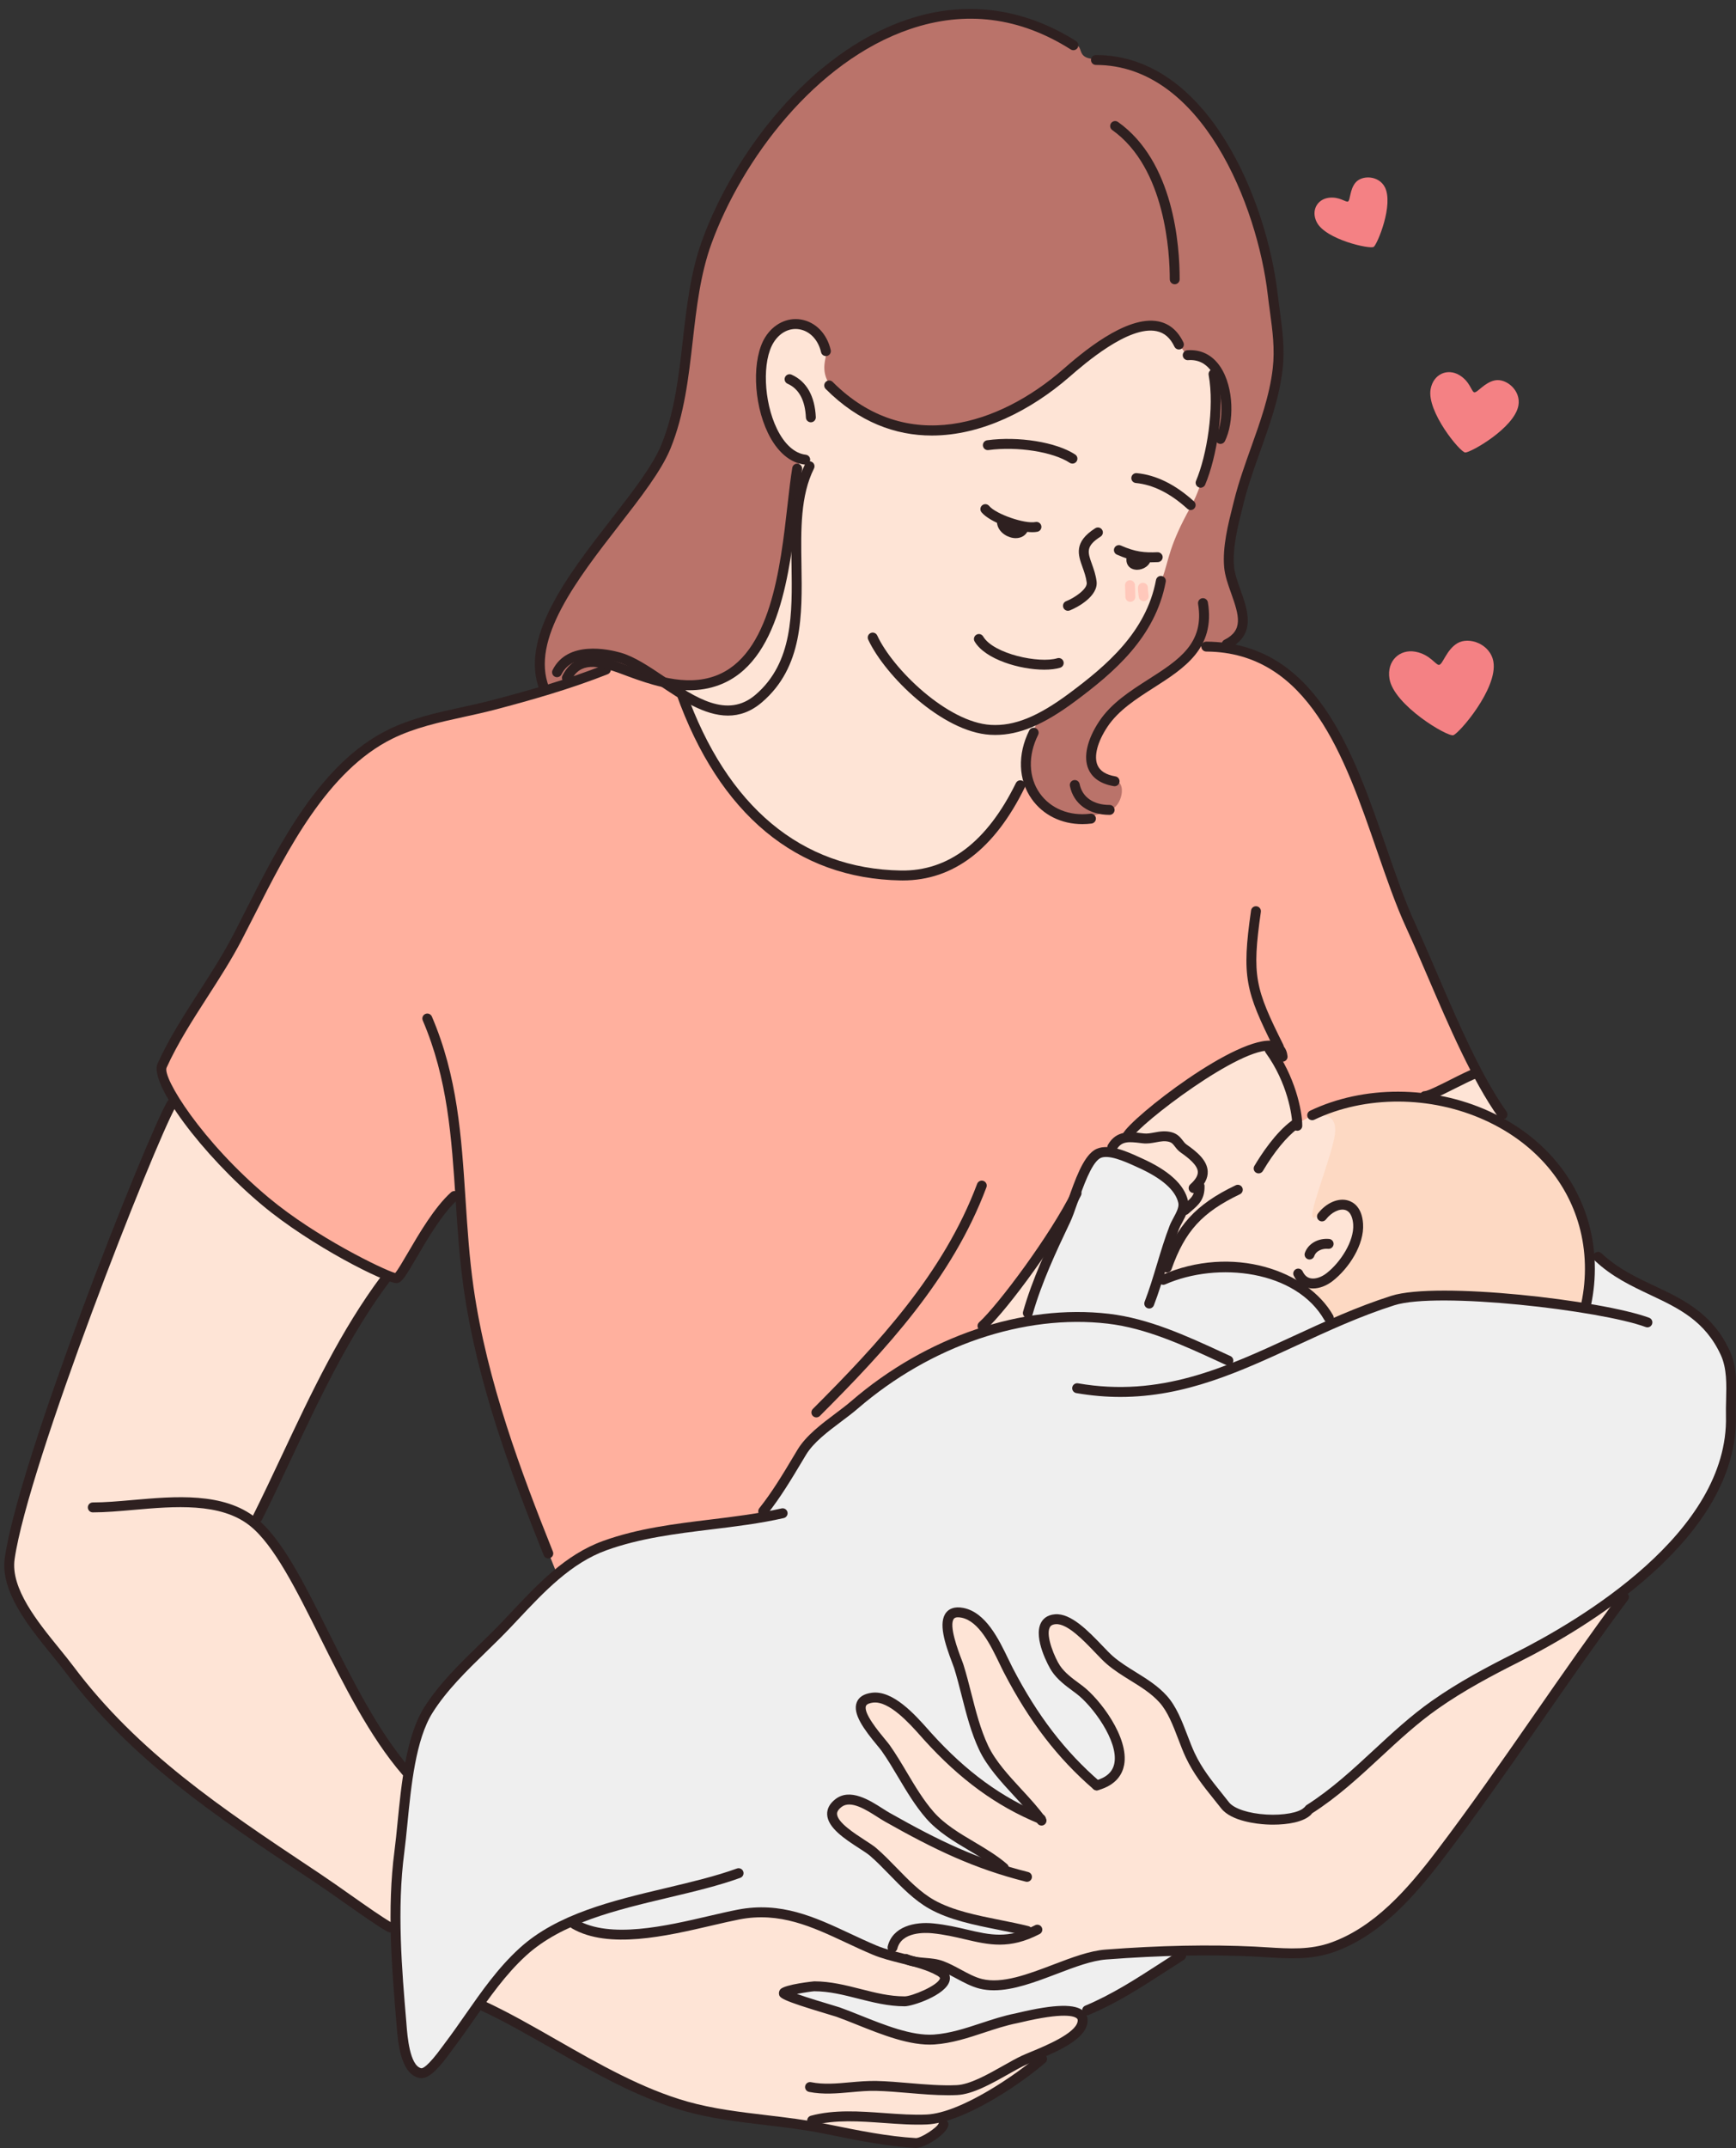
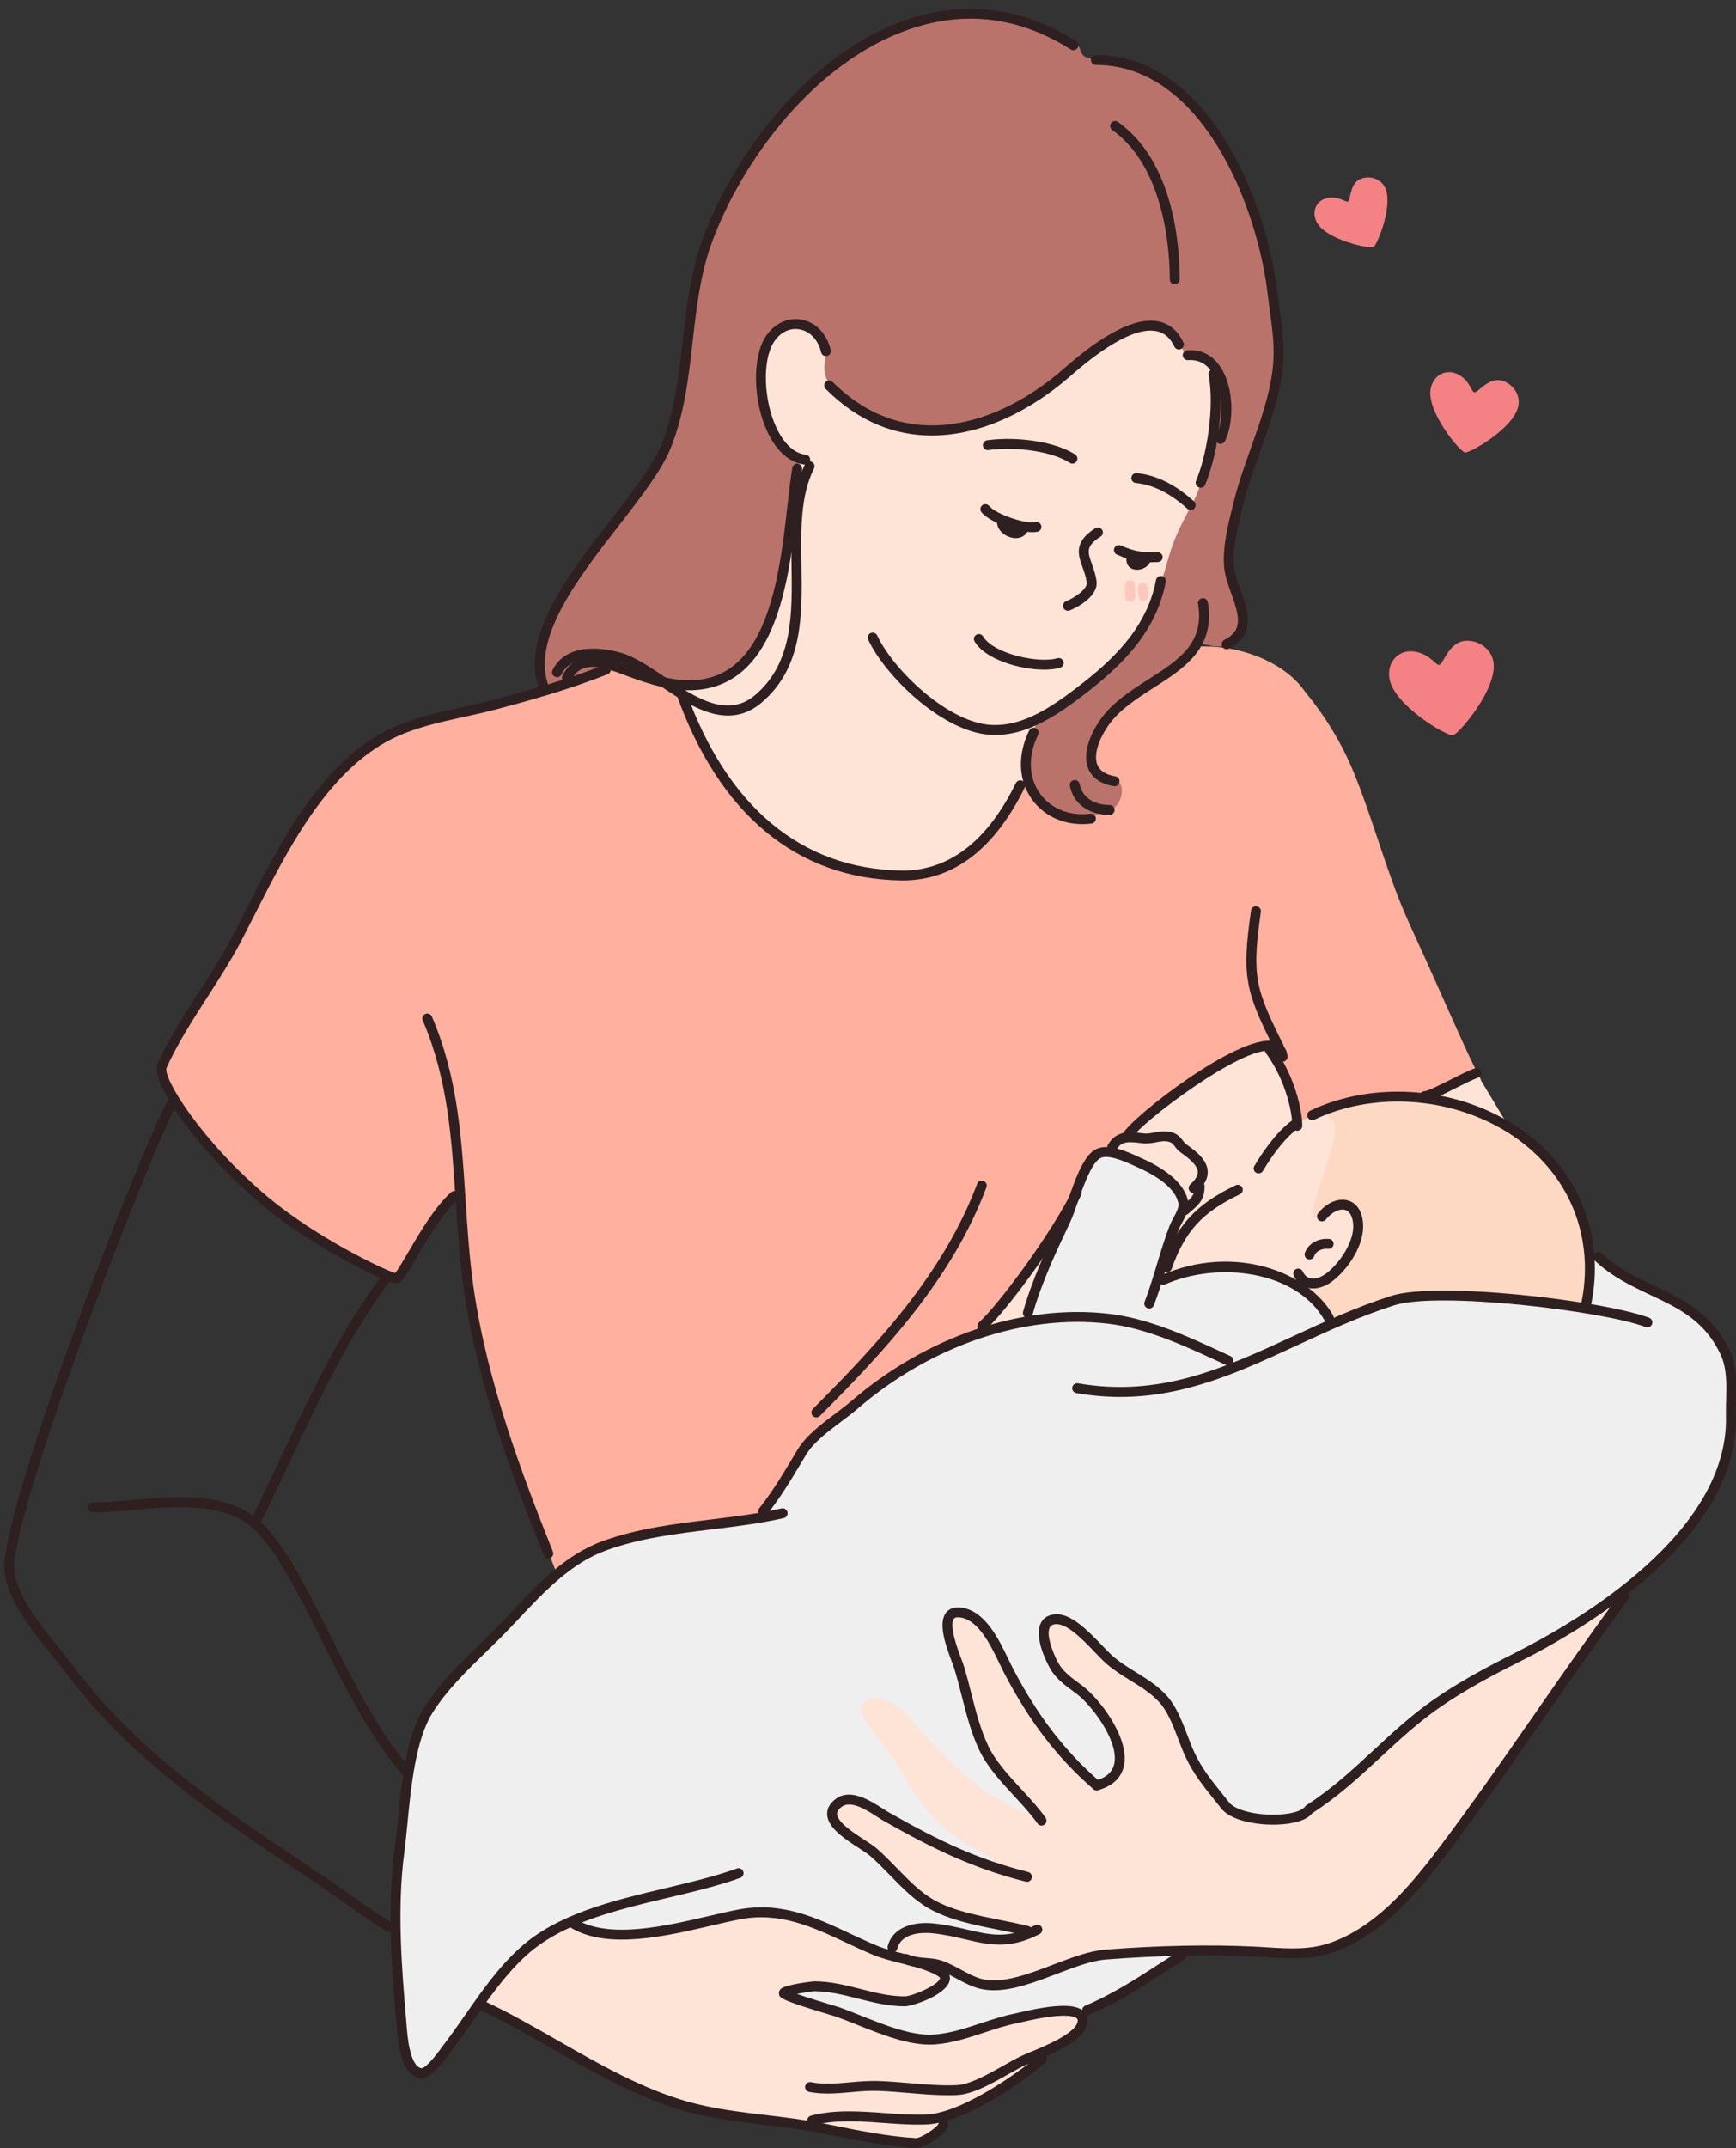
<svg xmlns="http://www.w3.org/2000/svg" height="502.1" preserveAspectRatio="xMidYMid meet" version="1.0" viewBox="-1.0 -2.1 406.1 502.1" width="406.1" zoomAndPan="magnify">
  <rect x="-1.0" y="-2.1" width="406.1" height="502.1" fill="#333333" stroke="none" />
  <defs>
    <clipPath id="a">
      <path d="M 304 290 L 405.148 290 L 405.148 422 L 304 422 Z M 304 290" />
    </clipPath>
  </defs>
  <g>
    <g id="change1_1">
      <path d="M 106.824 277.336 C 105.75 276.02 102.926 278.723 98.418 285.891 C 96.066 289.633 92.844 296.758 91.242 296.535 C 90.293 296.402 84.66 294.047 79.742 291.457 C 72.801 287.797 65.426 282.727 58.098 276.207 C 52.027 270.809 46.398 264.172 42.801 259.168 C 38.223 252.797 36.492 248.645 36.508 248.484 C 36.98 244.098 49.352 226.062 51.711 222.102 C 58.766 210.273 66.395 188.707 80.414 176.086 C 84.879 172.07 90.562 168.578 96.336 167.09 C 100.898 165.914 111.465 163.668 122.758 160.406 C 129.797 158.371 138.941 155.164 141.5 153.965 C 168.215 141.457 262.891 149.004 280.859 149.004 C 290.207 149.004 299.883 153.125 304.328 159.641 C 304.664 160.129 310.426 166.648 314.688 176.156 C 318.402 184.457 321.441 195.125 325.297 205.586 C 327.402 211.289 330.086 216.832 332.48 222.125 C 337.578 233.406 343.262 246.496 344.648 248.633 C 350.727 258.004 324.461 263.02 308.672 261.863 C 292.09 260.648 285.781 253.348 285.781 268.184 C 285.781 316.625 247.84 355.895 201.035 355.895 C 167.52 355.895 129.391 366.043 129.391 366.043 C 129.391 366.043 123.605 351.969 118.863 338.137 C 114.871 326.496 111.879 315.059 111.07 312.012 C 110.367 309.367 108.359 300.75 107.594 293.348 C 106.719 284.883 107.113 277.688 106.824 277.336" fill="#ffb09e" fill-rule="evenodd" />
    </g>
    <g id="change2_1">
      <path d="M 332.609 254.414 L 344.258 248.488 L 351.766 260.977 C 351.766 260.977 348 259.172 346.262 258.363 C 344.523 257.555 338.637 255.93 337.09 255.66 C 335.547 255.395 332.609 254.414 332.609 254.414" fill="#fee4d6" fill-rule="evenodd" />
    </g>
    <g id="change2_2">
-       <path d="M 39.648 255.016 C 39.648 255.016 44.461 261.836 46.754 264.414 C 49.047 266.996 57.703 275.305 60.223 277.715 C 62.746 280.121 69.168 284.82 72.09 286.715 C 75.012 288.605 89.516 296 89.516 296 C 89.516 296 86.898 299.723 85.27 302.273 C 83.645 304.824 78.746 312.602 77.48 315.152 C 76.219 317.703 72.148 324.836 70.961 327.641 C 69.773 330.445 66.621 336.77 65.344 339.738 C 64.07 342.711 58.66 353.582 58.66 353.582 C 58.66 353.582 60.488 354.887 62.234 357.602 C 63.98 360.32 67.777 365.211 69.02 367.984 C 70.266 370.754 76.312 383.031 77.762 385.707 C 79.215 388.383 82.621 395.715 84.785 398.969 C 86.953 402.223 94.195 412.117 94.195 412.117 C 94.195 412.117 93.688 416.82 93.559 419.668 C 93.43 422.516 92.316 429.027 92.004 432.184 C 91.691 435.34 91.316 448.672 91.316 448.672 C 91.316 448.672 87.133 446.945 84.832 445.16 C 82.535 443.375 78.047 440.152 75.352 438.047 C 72.652 435.945 66.172 432.43 61.117 428.688 C 56.066 424.949 45.961 418.121 41.895 414.785 C 37.828 411.445 29.527 404.496 24.91 399.402 C 20.289 394.309 14.148 387.199 11.664 383.688 C 9.176 380.18 5.395 376.086 3.77 372.484 C 2.145 368.883 0.941 366.469 1.07 363.625 C 1.199 360.777 2.566 354.996 4.18 349.461 C 5.797 343.922 10.566 329.008 12.488 323.164 C 14.41 317.32 19.637 303.324 21.637 297.863 C 23.637 292.406 28.094 281.023 29.785 276.949 C 31.48 272.875 34.938 264.57 36.555 261.035 C 38.168 257.496 39.648 255.016 39.648 255.016" fill="#fee4d6" fill-rule="evenodd" />
-     </g>
+       </g>
    <g id="change3_1">
      <path d="M 161.672 64.414 C 163.867 55.152 168.934 43.176 174.695 33.984 C 181.414 23.277 189.387 15.617 199.551 9.105 C 207.504 4.008 218.168 0.672 226.258 0.672 C 233.078 0.672 244.75 3.906 250.996 8.43 C 252.488 9.508 250.766 12.02 256.738 11.699 C 258.848 11.586 265.855 13.449 271.73 17.094 C 275.512 19.438 277.668 21.895 281.613 27.129 C 288.879 36.766 296.18 56.781 296.18 64.102 C 296.18 67.035 299.066 79.953 298.094 85.02 C 296.746 92.039 294.156 99.145 291.664 106.125 C 289.082 113.359 286.621 120.504 286.668 129.684 C 286.691 133.82 290.531 140.773 289.797 144.684 C 289.641 145.504 287.613 148.41 285.207 148.914 C 282.48 149.488 279.34 147.66 279.109 148.555 C 278.219 152.074 269.91 155.797 263.266 160.805 C 259.094 163.953 255.41 168.98 255.141 170.492 C 254.648 173.266 253.773 175.832 255.129 177.688 C 256.383 179.395 259.848 180.504 260.062 180.527 C 262.445 180.805 261.637 186.273 258.555 187.371 C 255.125 188.594 248.977 191.047 241.57 184.629 C 239.527 182.855 239.473 179.992 239.602 177.043 C 239.77 173.113 240.91 168.867 240.445 168.867 C 229.008 168.867 189.355 150.316 165.789 157.348 C 163.781 157.949 160.113 158.254 156.078 157.461 C 150.945 156.453 145.383 154.16 143.68 153.754 C 142.215 153.406 127.074 159.672 126.258 158.617 C 124.336 156.145 125.129 146.652 127.953 142.297 C 131.609 136.66 135.84 128.922 140.938 122.168 C 146.035 115.406 152.004 109.629 155.262 101.598 C 158.051 94.707 158.723 86.844 159.484 80.328 C 160.383 72.629 161.137 66.672 161.672 64.414" fill="#ba736a" fill-rule="evenodd" />
    </g>
    <g id="change2_3">
      <path d="M 177.734 78.773 C 178.633 75.691 182.484 73.637 183.555 73.469 C 185.773 73.129 191.117 73.789 192.289 80.129 C 192.5 81.277 190.609 84.465 193.266 88.035 C 195.918 91.598 203.113 95.547 208.223 97.16 C 212.316 98.453 222.77 99.621 234.574 94.211 C 238.406 92.453 243.039 89.43 246.941 86.344 C 251.461 82.773 255.188 79.133 258.621 77.535 C 263.504 75.262 267.02 73.492 268.465 73.492 C 270.652 73.492 274.992 78.281 276.336 80.625 C 277.078 81.91 278.508 80.77 280.027 80.926 C 281.223 81.051 282.555 82.379 283.094 83.617 C 285.051 88.129 283.82 95.969 282.5 100.73 C 281.973 102.641 280.727 110.695 277.59 116.281 C 272.379 125.57 272.469 128.746 270.98 132.809 C 270.004 135.473 269.445 138.133 268.074 141.18 C 266.379 144.957 262.934 150.125 260.043 152.625 C 257.504 154.82 252.43 159.082 249.059 161.48 C 245.668 163.891 243.984 164.438 242.281 165.949 C 241.453 166.68 240.004 169.945 239.309 173.594 C 238.816 176.184 239.332 179.645 238.859 180.289 C 235.66 184.68 231.738 192.652 226.531 196.789 C 220.547 201.547 213.301 202.195 210.797 202.43 C 206.477 202.828 191.777 201.613 181.594 193.617 C 166.973 182.137 158.547 161.859 157.91 158.789 C 157.688 157.719 168.859 161.047 176.27 148.695 C 182.836 137.75 188.18 110.77 185.566 105.199 C 185.215 104.449 183.172 103.727 181.27 101.117 C 178.062 96.723 174.836 88.699 177.734 78.773" fill="#fee4d6" fill-rule="evenodd" />
    </g>
    <g id="change4_1">
      <path d="M 324.035 156.543 C 323.363 152.367 326.449 149.555 330.129 150.246 C 333.547 150.883 334.859 153.395 335.637 153.32 C 336.512 153.238 337.344 149.812 339.898 148.273 C 342.645 146.617 347.684 148.441 348.359 152.641 C 349.355 158.848 340.438 169.223 338.984 169.754 C 337.68 170.227 325.031 162.75 324.035 156.543" fill="#f48184" fill-rule="evenodd" />
    </g>
    <g id="change4_2">
      <path d="M 333.668 88.824 C 334.34 85.301 337.609 83.949 340.348 85.562 C 342.887 87.059 343.207 89.438 343.848 89.605 C 344.57 89.797 346.227 87.301 348.707 86.812 C 351.375 86.285 354.867 89.195 354.191 92.738 C 353.191 97.977 343.082 103.676 341.77 103.676 C 340.594 103.68 332.668 94.062 333.668 88.824" fill="#f48184" fill-rule="evenodd" />
    </g>
    <g id="change4_3">
      <path d="M 307.039 49.867 C 305.629 47.133 307.121 44.492 309.82 44.133 C 312.324 43.801 313.801 45.234 314.324 45.008 C 314.906 44.754 314.707 42.195 316.121 40.555 C 317.641 38.789 321.535 38.902 322.953 41.648 C 325.051 45.711 321.246 54.902 320.363 55.598 C 319.57 56.219 309.137 53.926 307.039 49.867" fill="#f48184" fill-rule="evenodd" />
    </g>
    <g id="change5_1">
      <path d="M 177.352 352 C 178.496 350.23 186.145 336.215 189.895 333.461 C 194.539 330.055 199.672 325.43 206.137 320.852 C 210.664 317.645 215.973 314.379 221.672 311.914 C 227.121 309.555 233.113 308.555 238.965 306.57 C 239.508 306.387 241.098 300.023 243.148 294.699 C 244.801 290.41 246.758 287.66 248.645 282.711 C 249.633 280.129 250.781 276.738 251.672 274.59 C 253.617 269.898 255.566 267.547 256.062 267.383 C 258.398 266.629 265.031 268.906 269.719 271.895 C 273.152 274.082 275 276.52 276.078 279.082 C 276.363 279.754 274.859 282.156 273.594 285.43 C 271.828 290.008 270.094 295.793 270.543 296.52 C 271.406 297.906 279.156 293.117 285.633 293.992 C 294.754 295.223 299.758 295.406 303.742 298.852 C 305.84 300.664 310.02 305.191 310.738 306.871 C 311.547 308.77 350.379 275.547 371.129 291.012 C 375.703 294.422 389.91 301.703 392.605 303.066 C 396.641 305.113 404.074 314.371 404.074 318.191 C 404.074 319.383 403.918 324.805 403.895 327.309 C 403.832 333.535 403.555 339.082 400.969 343.793 C 396.133 352.582 390.719 359.941 379.422 369.566 C 347.711 396.59 291.355 442.547 277.395 453.633 C 263.062 465.016 232.387 478.941 209.094 481.707 C 175.293 485.723 123.141 449.445 111.785 465.465 C 106.965 472.262 99.27 485.695 96.234 482.398 C 95.613 481.723 94.219 479.117 93.488 475.656 C 92.492 470.934 92.207 464.355 91.863 456.461 C 91.762 454.094 91.273 443.352 92.266 431.621 C 93.371 418.52 96.031 404.289 97.289 401.305 C 100.535 393.598 110.074 384.453 116.332 379.012 C 122.668 373.504 129.656 364.293 136.652 360.809 C 151.438 353.441 175.93 354.199 177.352 352" fill="#efefef" fill-rule="evenodd" />
    </g>
    <g id="change2_4">
      <path d="M 111.203 466.23 C 111.203 466.23 114.43 461.43 116.09 459.539 C 117.742 457.645 120.188 455.027 122.398 453.473 C 124.609 451.918 127.656 450.082 129.922 448.723 C 132.191 447.359 132.633 447.316 134.871 448.289 C 137.105 449.266 142.004 450.34 144.973 450.273 C 147.938 450.207 154.188 449.422 157.324 448.762 C 160.465 448.102 165.875 447.012 169.438 445.996 C 173 444.98 174.938 444.707 179.086 444.984 C 183.234 445.258 186.586 446.293 190.246 447.707 C 193.902 449.121 196.062 450.836 199.273 452.023 C 202.488 453.215 204.566 454.105 207.965 455.09 C 211.363 456.074 214.289 456.25 216.762 457.129 C 219.23 458.004 220.949 459.688 220.07 460.844 C 219.191 462 217.246 463.293 214.711 464.414 C 212.176 465.535 211.512 466.051 208.629 465.727 C 205.742 465.402 199.793 463.934 196.844 463.172 C 193.891 462.414 191.664 461.477 188.805 461.832 C 185.949 462.191 180.836 463.465 183.398 464.238 C 185.961 465.016 191.992 467.309 194.262 468.094 C 196.531 468.879 202.977 471.84 207.012 472.848 C 211.043 473.859 216.242 474.918 219.332 474.215 C 222.422 473.508 227.203 472.586 230.32 471.348 C 233.438 470.102 234.836 469.805 238.609 469.168 C 242.379 468.531 243.145 468.113 246.594 467.926 C 250.039 467.742 251.273 468.133 252 469.273 C 252.727 470.41 253.254 471.461 250.457 473.277 C 247.652 475.09 247.184 475.5 244.676 477.301 C 242.164 479.105 242.828 479.906 239.219 482.191 C 235.609 484.477 233.074 486.816 228.25 489.199 C 223.426 491.578 224.059 491.602 221.613 492.523 C 219.168 493.449 220.535 494.809 218.398 496.207 C 216.266 497.605 215.633 498.898 212.703 498.719 C 209.777 498.543 205.375 498.035 200.336 497.406 C 195.297 496.777 189.949 494.555 184.531 494.137 C 179.109 493.715 171.922 492.977 167.859 492.406 C 163.797 491.836 158.473 490.195 153.336 488.258 C 148.195 486.32 141.102 482.945 137.316 480.855 C 133.535 478.766 126.207 474.43 121.523 471.793 C 116.844 469.152 111.203 466.23 111.203 466.23" fill="#fee4d6" fill-rule="evenodd" />
    </g>
    <g id="change2_5">
      <path d="M 308.156 454.02 C 306.543 454.32 301.141 454.652 297.555 454.414 C 293.969 454.176 287.512 453.637 283.984 453.578 C 280.457 453.52 271.848 453.938 268.383 454.117 C 264.914 454.297 258.219 454.355 254.512 455.371 C 250.809 456.387 244.051 459.195 240.824 460.273 C 237.598 461.352 231.738 462.543 229.047 461.887 C 226.359 461.23 223.66 459.066 221.336 458.215 C 219.012 457.363 217.148 456.984 214.758 456.59 C 212.367 456.195 210.031 455.867 208.645 455.379 C 207.258 454.895 206.887 453.793 207.82 452.531 C 208.758 451.266 209.211 450.105 210.945 449.363 C 212.68 448.617 214.512 448.41 216.289 448.602 C 218.066 448.793 220.473 449.074 222.492 449.59 C 224.516 450.109 227.133 450.941 229.195 451.172 C 231.258 451.406 233.156 451.965 235.168 451.316 C 237.184 450.668 241.652 449.902 238.945 449.289 C 236.238 448.676 233.207 447.898 229.629 447.277 C 226.051 446.656 219.941 444.578 217.418 443.465 C 214.898 442.352 210.836 438.582 208.172 435.996 C 205.512 433.406 203.617 431.164 201.062 429.465 C 198.508 427.766 196.004 426.133 194.719 424.496 C 193.438 422.863 193.27 421.152 195.086 419.836 C 196.898 418.52 198.062 418.102 199.906 419.059 C 201.75 420.016 205.367 422.449 207.57 423.746 C 209.77 425.047 215.113 427.602 218.336 429.105 C 221.559 430.605 224.301 431.805 227.348 432.875 C 230.398 433.945 232.805 433.41 230.328 431.957 C 227.859 430.504 223.207 427.984 220.555 425.75 C 217.902 423.516 215.426 420.836 213.695 418.266 C 211.961 415.695 208.715 410.234 207.031 407.727 C 205.348 405.219 203.258 403.121 201.883 400.891 C 200.508 398.66 200.305 398.051 200.547 396.746 C 200.789 395.441 202.395 394.793 203.664 394.855 C 204.938 394.918 208.188 395.785 209.453 397.125 C 210.723 398.469 212.836 400.805 214.707 402.812 C 216.578 404.82 220.945 409.336 222.496 410.719 C 224.047 412.102 227.559 415.273 229.746 416.684 C 231.934 418.098 235.914 420.406 238.008 421.223 C 240.105 422.043 241.23 422.316 239.891 420.676 C 238.551 419.031 234.934 414.973 233.012 412.492 C 231.094 410.008 228.844 406.547 227.887 403.855 C 226.93 401.16 225.211 394.75 224.441 391.961 C 223.668 389.176 222.266 385.082 221.414 382.457 C 220.562 379.836 220.367 377.48 221.035 376.062 C 221.699 374.641 223.207 374.273 224.848 375.027 C 226.484 375.781 228.656 377.309 229.809 379.043 C 230.961 380.777 231.699 382.566 233.344 385.77 C 234.988 388.965 236.32 391.48 237.973 394.219 C 239.625 396.953 241.711 400.738 243.719 403 C 245.727 405.262 247.828 408.117 250.066 410.41 C 252.305 412.703 253.309 413.426 254.508 414.41 C 255.707 415.395 256.945 415.277 258.102 414.102 C 259.258 412.926 260.52 412.637 260.945 410.43 C 261.371 408.219 260.203 404.969 259.195 403.023 C 258.188 401.082 256.227 397.254 253.59 394.902 C 250.949 392.555 250.707 392.637 248.641 390.773 C 246.578 388.91 246.145 388.27 245.062 386.02 C 243.984 383.773 243.133 381.559 243.176 379.586 C 243.219 377.613 244.352 377.016 245.727 376.746 C 247.105 376.473 246.957 375.465 249.82 377.844 C 252.688 380.227 254.227 380.852 256.531 383.504 C 258.836 386.156 259.336 387.156 261.594 388.465 C 263.855 389.773 267.926 392.266 269.238 393.266 C 270.555 394.266 272.695 397.246 273.586 399.172 C 274.48 401.105 275.594 403.836 276.566 406.332 C 277.539 408.824 280.461 413.512 282.406 416.004 C 284.352 418.5 284.238 420.109 287.09 421.539 C 288.719 422.355 293.871 423.742 296.426 423.562 C 298.98 423.379 302.539 423.059 305.094 421.293 C 307.648 419.531 313.895 413.773 317.227 410.922 C 320.562 408.074 325.199 403.336 328.008 401.227 C 330.812 399.117 333.184 397.562 337.492 394.996 C 341.797 392.434 344.977 390.035 348.59 388.191 C 352.203 386.352 359.055 382.723 362.078 380.773 C 365.102 378.824 370.395 376.145 372.738 374.52 C 375.086 372.891 379.895 369.516 378.309 371.504 C 376.723 373.496 375.355 375.645 371.875 380.523 C 369.641 383.652 363.191 393.426 361.098 395.992 C 359.008 398.555 352.844 408.109 349.73 412.465 C 346.613 416.816 339.828 425.723 336.637 429.867 C 333.449 434.008 328.699 440.211 324.793 443.898 C 320.887 447.582 317.684 449.91 314.957 451.359 C 312.23 452.805 309.77 453.723 308.156 454.02" fill="#fee4d6" fill-rule="evenodd" />
    </g>
    <g id="change6_1">
      <path d="M 306.668 258.223 C 310.609 256.5 317.246 254.258 322.652 254.445 C 328.055 254.633 338.949 255.293 343.527 257.227 C 348.105 259.164 356.68 264.152 358.918 266.562 C 361.16 268.973 365.707 274.215 367.047 277.527 C 368.383 280.844 370.328 287.512 370.441 290.273 C 370.551 293.035 370.965 297.57 370.582 299.551 C 370.203 301.535 369.785 303.59 368.551 303.414 C 367.316 303.238 360.316 302.117 356.039 301.953 C 351.758 301.785 342.426 300.953 339.031 300.828 C 335.637 300.699 331.273 300.062 328.348 300.848 C 325.418 301.629 322.531 302.34 318.383 304.188 C 314.23 306.035 310.75 308.234 310.117 307 C 309.484 305.766 307.793 303.309 305.949 301.582 C 304.109 299.852 301.703 300.91 300.719 296.738 C 299.734 292.57 302.727 259.941 306.668 258.223" fill="#fdd9c3" fill-rule="evenodd" />
    </g>
    <g id="change2_6">
      <path d="M 258.598 266.648 C 258.598 266.648 259.094 263.742 261.359 263.562 C 263.625 263.387 265.906 259.59 268.773 257.395 C 270.711 255.906 275.797 251.914 279 250.078 C 282.207 248.246 285.941 245.16 289.711 244.266 C 293.48 243.371 292.176 242.344 295.133 242.969 C 298.086 243.594 302.453 257.113 302.582 259.164 C 302.707 261.215 304.547 259.039 305.977 258.766 C 307.41 258.488 311.965 257.648 311.266 263.055 C 310.562 268.461 304.09 283.758 306.492 282.527 C 308.891 281.293 309.656 279.645 312.098 279.547 C 314.543 279.449 316.375 280.469 316.648 281.812 C 316.922 283.156 317.176 285.156 316.359 287.68 C 315.543 290.207 314.379 292.832 312.91 294.336 C 311.438 295.836 309.113 297.809 306.895 298.027 C 304.672 298.246 304.141 298.094 303.086 297.961 C 302.031 297.828 300.617 297.449 298.172 296.453 C 295.73 295.457 292.012 294.297 289.734 294.211 C 287.457 294.129 282.734 294.055 279.445 294.887 C 276.156 295.715 273.855 296.203 271.953 296.715 C 270.051 297.227 269.93 296.359 270.945 293.348 C 271.961 290.332 272.488 287.121 273.82 284.398 C 275.156 281.68 275.93 280.293 275.641 278.512 C 275.352 276.73 273.781 274.695 272.383 273.57 C 270.984 272.449 269.016 271.301 266.648 270.129 C 264.285 268.957 258.598 266.648 258.598 266.648" fill="#fee4d6" fill-rule="evenodd" />
    </g>
    <g id="change2_7">
      <path d="M 227.809 309.309 C 227.809 309.309 234.219 301.523 236.801 298.871 C 239.383 296.219 246.852 284.043 245.578 287.031 C 244.301 290.016 239.25 306.555 239.25 306.555 C 239.25 306.555 236.637 307.199 234.582 307.629 C 232.523 308.055 227.809 309.309 227.809 309.309" fill="#fee4d6" fill-rule="evenodd" />
    </g>
    <g id="change7_1">
      <path d="M 231.824 169.695 C 231.426 169.695 231.027 169.684 230.629 169.66 C 219.379 168.996 206.008 155.832 202.098 147.414 C 201.828 146.836 202.082 146.145 202.664 145.875 C 203.234 145.609 203.93 145.855 204.203 146.438 C 207.918 154.445 220.715 166.754 230.766 167.348 C 236.246 167.672 241.773 165.449 249.203 159.914 C 257.781 153.523 267.129 145.68 269.422 133.48 C 269.543 132.852 270.141 132.43 270.777 132.555 C 271.406 132.672 271.82 133.277 271.699 133.906 C 269.25 146.93 259.516 155.121 250.586 161.773 C 243.203 167.273 237.508 169.695 231.824 169.695" fill="#2e2020" />
    </g>
    <g id="change7_2">
      <path d="M 279.855 111.906 C 279.703 111.906 279.551 111.875 279.402 111.812 C 278.812 111.562 278.539 110.883 278.789 110.293 C 281.305 104.363 283.148 93.219 281.738 85.559 C 281.625 84.93 282.039 84.324 282.668 84.211 C 283.301 84.098 283.902 84.512 284.02 85.141 C 285.523 93.332 283.625 104.82 280.922 111.199 C 280.734 111.641 280.305 111.906 279.855 111.906" fill="#2e2020" />
    </g>
    <g id="change7_3">
      <path d="M 240.508 122.301 C 236.84 122.301 230.484 119.918 228.605 117.648 C 228.199 117.152 228.27 116.422 228.762 116.016 C 229.254 115.609 229.984 115.676 230.395 116.172 C 231.969 118.078 238.758 120.426 241.227 119.922 C 241.855 119.797 242.465 120.199 242.59 120.828 C 242.719 121.453 242.316 122.066 241.688 122.195 C 241.344 122.266 240.945 122.301 240.508 122.301" fill="#2e2020" />
    </g>
    <g id="change7_4">
      <path d="M 236.617 123.695 C 236.41 123.695 236.195 123.68 235.973 123.645 C 234.227 123.371 232.316 121.988 232.219 119.957 C 232.188 119.316 232.684 118.773 233.32 118.742 C 233.91 118.719 234.504 119.207 234.535 119.848 C 234.566 120.578 235.512 121.227 236.332 121.355 C 236.703 121.414 237.172 121.406 237.312 121.027 C 237.535 120.43 238.199 120.125 238.805 120.348 C 239.402 120.57 239.707 121.238 239.484 121.84 C 239.047 123.008 237.957 123.695 236.617 123.695" fill="#2e2020" />
    </g>
    <g id="change7_5">
      <path d="M 268.301 129.336 C 265.711 129.336 263.438 128.941 260.27 127.543 C 259.684 127.285 259.422 126.598 259.68 126.016 C 259.938 125.43 260.625 125.164 261.207 125.422 C 264.594 126.918 266.746 127.121 269.766 126.98 C 270.352 126.957 270.949 127.441 270.98 128.082 C 271.008 128.723 270.516 129.262 269.875 129.293 C 269.332 129.32 268.809 129.336 268.301 129.336" fill="#2e2020" />
    </g>
    <g id="change7_6">
      <path d="M 264.973 131.09 C 264.891 131.09 264.805 131.086 264.723 131.078 C 263.34 130.973 262.449 129.992 262.496 128.645 C 262.52 128.008 263.082 127.496 263.695 127.531 C 264.336 127.551 264.836 128.09 264.812 128.73 C 264.809 128.785 264.816 128.812 264.816 128.812 C 264.836 128.781 265.188 128.812 265.57 128.621 C 265.82 128.492 265.945 128.336 265.957 128.242 C 266.035 127.609 266.617 127.156 267.246 127.23 C 267.883 127.309 268.336 127.887 268.258 128.52 C 268.066 130.109 266.457 131.09 264.973 131.09" fill="#2e2020" />
    </g>
    <g id="change7_7">
      <path d="M 248.82 140.672 C 248.359 140.672 247.922 140.391 247.742 139.93 C 247.512 139.332 247.809 138.66 248.402 138.43 C 250.188 137.738 253.41 135.645 253.219 134.098 C 253.055 132.777 252.637 131.621 252.238 130.504 C 251.195 127.609 250.121 124.617 255.211 121.379 C 255.754 121.031 256.469 121.195 256.812 121.734 C 257.156 122.273 256.996 122.992 256.453 123.336 C 252.93 125.578 253.426 126.961 254.418 129.719 C 254.84 130.898 255.324 132.234 255.52 133.809 C 255.941 137.215 251.133 139.859 249.242 140.594 C 249.102 140.645 248.961 140.672 248.82 140.672" fill="#2e2020" />
    </g>
    <g id="change7_8">
      <path d="M 243.285 154.438 C 237.543 154.438 229.465 152.031 226.992 147.855 C 226.668 147.305 226.852 146.594 227.402 146.266 C 227.953 145.941 228.664 146.121 228.988 146.676 C 231.418 150.785 242.105 153.039 246.332 151.766 C 246.953 151.582 247.594 151.93 247.777 152.543 C 247.961 153.152 247.613 153.801 247 153.984 C 245.984 154.289 244.707 154.438 243.285 154.438" fill="#2e2020" />
    </g>
    <g id="change7_9">
      <path d="M 249.875 106.27 C 249.66 106.27 249.438 106.211 249.242 106.082 C 245.324 103.508 236.973 102.199 230.234 103.105 C 229.598 103.199 229.02 102.746 228.934 102.113 C 228.848 101.48 229.293 100.895 229.926 100.812 C 237.262 99.816 246.117 101.254 250.516 104.145 C 251.051 104.496 251.199 105.215 250.848 105.746 C 250.625 106.086 250.254 106.27 249.875 106.27" fill="#2e2020" />
    </g>
    <g id="change7_10">
      <path d="M 277.527 117.121 C 277.25 117.121 276.973 117.023 276.75 116.82 C 272.777 113.211 268.723 111.188 264.699 110.805 C 264.059 110.746 263.594 110.18 263.652 109.543 C 263.715 108.906 264.293 108.438 264.914 108.496 C 269.453 108.93 273.957 111.148 278.309 115.105 C 278.781 115.535 278.816 116.27 278.387 116.742 C 278.16 116.996 277.844 117.121 277.527 117.121" fill="#2e2020" />
    </g>
    <g id="change7_11">
      <path d="M 187.363 106.504 C 187.32 106.504 187.277 106.5 187.234 106.496 C 183.812 106.117 180.762 103.492 178.641 99.109 C 175.18 91.945 174.891 81.691 178.012 76.711 C 179.941 73.629 183.152 72.051 186.387 72.594 C 189.793 73.168 192.453 75.898 193.328 79.719 C 193.473 80.34 193.082 80.965 192.461 81.105 C 191.832 81.258 191.215 80.859 191.07 80.234 C 190.406 77.348 188.465 75.297 186 74.879 C 183.672 74.484 181.422 75.633 179.977 77.941 C 177.27 82.258 177.621 91.676 180.727 98.098 C 182.488 101.738 184.891 103.902 187.488 104.191 C 188.129 104.262 188.586 104.836 188.516 105.473 C 188.449 106.066 187.945 106.504 187.363 106.504" fill="#2e2020" />
    </g>
    <g id="change7_12">
-       <path d="M 188.68 96.613 C 188.066 96.613 187.551 96.129 187.523 95.508 C 187.336 91.441 185.895 88.781 183.23 87.598 C 182.645 87.34 182.383 86.652 182.641 86.07 C 182.902 85.484 183.586 85.219 184.172 85.48 C 187.652 87.027 189.613 90.457 189.84 95.402 C 189.867 96.039 189.375 96.582 188.734 96.613 C 188.715 96.613 188.699 96.613 188.68 96.613" fill="#2e2020" />
-     </g>
+       </g>
    <g id="change7_13">
      <path d="M 216.977 99.707 C 208.484 99.707 199.902 96.59 192.152 88.82 C 191.699 88.367 191.699 87.633 192.152 87.18 C 192.605 86.73 193.34 86.73 193.793 87.184 C 211.086 104.508 232.926 97.055 247.598 84.297 C 251.699 80.734 262.379 71.457 270.031 73.039 C 272.578 73.57 274.523 75.215 275.824 77.93 C 276.098 78.508 275.855 79.199 275.277 79.477 C 274.691 79.754 274.004 79.504 273.73 78.93 C 272.75 76.871 271.383 75.688 269.559 75.312 C 263.023 73.949 252.617 83.004 249.199 85.977 C 240.195 93.801 228.668 99.707 216.977 99.707" fill="#2e2020" />
    </g>
    <g id="change7_14">
      <path d="M 284.504 101.664 C 284.328 101.664 284.148 101.625 283.984 101.543 C 283.414 101.254 283.18 100.559 283.465 99.988 C 285.281 96.363 285.27 88.992 282.531 84.914 C 281.156 82.859 279.273 81.906 276.922 82.086 C 276.305 82.137 275.73 81.66 275.68 81.02 C 275.629 80.383 276.109 79.824 276.746 79.773 C 279.938 79.539 282.605 80.863 284.457 83.621 C 287.766 88.551 287.68 96.75 285.539 101.023 C 285.336 101.43 284.93 101.664 284.504 101.664" fill="#2e2020" />
    </g>
    <g id="change7_15">
      <path d="M 273.801 64.344 C 273.16 64.344 272.641 63.824 272.641 63.184 C 272.648 57.246 271.695 37.18 259.188 28.301 C 258.668 27.93 258.543 27.207 258.914 26.688 C 259.281 26.164 260.004 26.039 260.531 26.41 C 273.578 35.672 274.969 55.215 274.957 63.188 C 274.957 63.824 274.441 64.344 273.801 64.344" fill="#2e2020" />
    </g>
    <g id="change7_16">
      <path d="M 126.367 160.133 C 125.91 160.133 125.473 159.859 125.293 159.402 C 120.379 147.086 131.844 132.328 141.961 119.305 C 146.973 112.852 151.707 106.758 153.711 101.852 C 156.824 94.23 157.797 85.672 158.738 77.395 C 159.629 69.566 160.551 61.473 163.266 54.031 C 170.566 34.016 188.188 10.324 211.09 2.52 C 224.594 -2.078 238.297 -0.359 250.715 7.5 C 251.254 7.84 251.414 8.559 251.074 9.098 C 250.73 9.637 250.02 9.801 249.473 9.457 C 237.504 1.883 224.844 0.285 211.84 4.715 C 189.66 12.27 172.555 35.328 165.441 54.824 C 162.82 62.008 161.918 69.965 161.043 77.656 C 160.082 86.09 159.09 94.812 155.855 102.727 C 153.73 107.93 148.902 114.145 143.789 120.727 C 134.059 133.258 123.023 147.461 127.445 158.547 C 127.684 159.141 127.395 159.812 126.797 160.051 C 126.656 160.109 126.512 160.133 126.367 160.133" fill="#2e2020" />
    </g>
    <g id="change7_17">
      <path d="M 210.195 203.707 C 210.031 203.707 209.871 203.707 209.711 203.703 C 185.383 203.297 167.234 188.238 157.227 160.148 C 157.012 159.547 157.324 158.887 157.926 158.668 C 158.531 158.453 159.191 158.77 159.406 159.371 C 169.062 186.469 186.469 200.996 209.75 201.387 C 220.82 201.57 229.895 194.695 236.645 180.949 C 236.926 180.375 237.621 180.137 238.191 180.422 C 238.77 180.703 239.004 181.395 238.723 181.973 C 231.641 196.395 222.043 203.707 210.195 203.707" fill="#2e2020" />
    </g>
    <g id="change7_18">
      <path d="M 91.789 297.84 C 89.137 297.844 71.703 289.105 60.375 279.641 C 46.176 267.777 33.805 251.055 35.863 246.508 C 38.496 240.695 42.102 235.094 45.59 229.68 C 48.324 225.434 51.148 221.043 53.453 216.625 C 54.457 214.699 55.477 212.684 56.527 210.609 C 64.27 195.336 73.906 176.32 89.738 168.504 C 95.223 165.797 101.211 164.488 107 163.223 C 109.363 162.707 111.805 162.172 114.16 161.555 C 122.52 159.355 131.473 156.836 140.305 153.344 C 140.898 153.105 141.574 153.398 141.809 153.996 C 142.047 154.59 141.754 155.262 141.16 155.5 C 132.215 159.035 123.18 161.578 114.75 163.797 C 112.348 164.426 109.883 164.965 107.496 165.484 C 101.84 166.723 95.992 168 90.762 170.582 C 75.625 178.059 66.184 196.688 58.598 211.66 C 57.543 213.738 56.516 215.762 55.508 217.695 C 53.156 222.207 50.301 226.645 47.535 230.934 C 44.094 236.281 40.535 241.805 37.973 247.461 C 36.949 249.723 46.078 264.68 61.859 277.863 C 72.918 287.098 88.703 294.703 91.445 295.477 C 92.047 294.801 93.305 292.648 94.426 290.727 C 97.055 286.23 100.656 280.074 104.504 276.613 C 104.977 276.184 105.711 276.223 106.141 276.699 C 106.566 277.176 106.531 277.906 106.055 278.336 C 102.473 281.555 98.98 287.531 96.43 291.895 C 93.887 296.246 93.031 297.633 91.938 297.832 C 91.895 297.84 91.844 297.84 91.789 297.84" fill="#2e2020" />
    </g>
    <g id="change7_19">
      <path d="M 127.266 362.188 C 126.805 362.188 126.371 361.91 126.191 361.457 C 118.809 343 110.664 321.449 107.484 299.203 C 106.488 292.203 106.031 285.191 105.59 278.41 C 104.641 263.844 103.746 250.086 97.895 236.434 C 97.645 235.848 97.914 235.164 98.504 234.914 C 99.09 234.66 99.773 234.93 100.027 235.52 C 106.031 249.539 106.941 263.492 107.902 278.262 C 108.34 285 108.793 291.965 109.781 298.875 C 112.922 320.867 121.008 342.266 128.34 360.598 C 128.578 361.191 128.289 361.867 127.695 362.102 C 127.555 362.16 127.41 362.188 127.266 362.188" fill="#2e2020" />
    </g>
    <g id="change7_20">
      <path d="M 298.156 243.777 C 297.73 243.777 297.32 243.543 297.117 243.133 C 290.355 229.613 289.43 226.305 291.656 210.734 C 291.746 210.102 292.324 209.66 292.969 209.75 C 293.602 209.84 294.039 210.426 293.949 211.062 C 291.809 226.062 292.613 228.941 299.191 242.098 C 299.477 242.672 299.246 243.367 298.672 243.652 C 298.504 243.734 298.328 243.777 298.156 243.777" fill="#2e2020" />
    </g>
    <g id="change7_21">
      <path d="M 228.832 309.004 C 228.516 309.004 228.207 308.875 227.977 308.625 C 227.543 308.152 227.578 307.422 228.051 306.988 C 232.582 302.844 244.801 286.445 249.801 276.305 C 250.082 275.73 250.773 275.492 251.352 275.777 C 251.926 276.062 252.16 276.758 251.879 277.332 C 246.973 287.281 234.789 303.969 229.613 308.699 C 229.391 308.902 229.109 309.004 228.832 309.004" fill="#2e2020" />
    </g>
    <g id="change7_22">
      <path d="M 262.711 264.582 C 262.531 264.582 262.352 264.539 262.18 264.449 C 261.609 264.156 261.391 263.457 261.688 262.891 C 263.645 259.121 288.531 239.602 297.07 241.258 C 298.887 241.609 299.996 242.863 300.188 244.797 C 300.254 245.434 299.789 246 299.152 246.066 C 298.531 246.141 297.945 245.664 297.883 245.027 C 297.777 243.969 297.309 243.664 296.633 243.535 C 289.57 242.18 265.426 260.723 263.742 263.957 C 263.535 264.355 263.133 264.582 262.711 264.582" fill="#2e2020" />
    </g>
    <g id="change7_23">
      <path d="M 302.477 262.219 C 301.836 262.219 301.316 261.699 301.316 261.059 C 301.316 258.699 300.195 251.023 295.062 243.957 C 294.688 243.441 294.801 242.715 295.32 242.34 C 295.836 241.965 296.562 242.082 296.938 242.598 C 301.852 249.363 303.637 257.344 303.637 261.059 C 303.637 261.699 303.117 262.219 302.477 262.219" fill="#2e2020" />
    </g>
    <g id="change7_24">
      <path d="M 189.969 329.223 C 189.672 329.223 189.375 329.109 189.148 328.883 C 188.699 328.43 188.699 327.695 189.148 327.242 C 204.289 312.102 219.73 295.566 227.582 274.625 C 227.809 274.027 228.477 273.727 229.074 273.949 C 229.672 274.172 229.977 274.84 229.75 275.441 C 221.738 296.812 206.109 313.559 190.789 328.883 C 190.562 329.109 190.266 329.223 189.969 329.223" fill="#2e2020" />
    </g>
    <g id="change7_25">
-       <path d="M 350.48 259.582 C 350.117 259.582 349.758 259.414 349.535 259.098 C 343.391 250.441 337.898 237.648 333.051 226.363 C 331.289 222.262 329.625 218.383 328.02 214.906 C 325.504 209.461 323.344 203.199 321.051 196.57 C 313.57 174.906 305.09 150.352 281.18 150.203 C 280.539 150.199 280.023 149.68 280.027 149.039 C 280.031 148.398 280.551 147.887 281.188 147.887 C 281.191 147.887 281.191 147.887 281.195 147.887 C 306.746 148.047 315.512 173.426 323.242 195.816 C 325.512 202.387 327.656 208.594 330.121 213.934 C 331.738 217.441 333.41 221.332 335.18 225.449 C 339.98 236.629 345.426 249.301 351.426 257.754 C 351.797 258.277 351.672 259 351.152 259.371 C 350.945 259.516 350.711 259.582 350.48 259.582" fill="#2e2020" />
-     </g>
+       </g>
    <g id="change7_26">
      <path d="M 90.266 449.621 C 90.07 449.621 89.871 449.57 89.691 449.469 C 87.246 448.082 83.551 445.48 79.637 442.723 C 77.238 441.035 74.758 439.289 72.574 437.832 L 70.59 436.512 C 49.535 422.488 29.652 409.238 14.324 388.805 C 13.363 387.52 12.234 386.133 11.039 384.664 C 5.68 378.07 -0.992 369.859 0.125 362.035 C 3.414 339.012 32.855 264.715 38.117 255.406 C 38.43 254.848 39.137 254.656 39.695 254.969 C 40.25 255.281 40.449 255.992 40.133 256.547 C 35.008 265.617 5.578 340.266 2.418 362.363 C 1.445 369.188 7.762 376.957 12.84 383.203 C 14.047 384.691 15.188 386.094 16.18 387.414 C 31.266 407.531 50.992 420.668 71.875 434.582 L 73.859 435.902 C 76.07 437.375 78.562 439.133 80.973 440.828 C 84.836 443.547 88.488 446.121 90.836 447.453 C 91.395 447.77 91.59 448.477 91.273 449.035 C 91.059 449.41 90.668 449.621 90.266 449.621" fill="#2e2020" />
    </g>
    <g id="change7_27">
      <path d="M 59.234 353.809 C 59.062 353.809 58.887 353.77 58.719 353.684 C 58.145 353.398 57.914 352.703 58.199 352.133 C 60.504 347.527 62.789 342.668 65.004 337.969 C 71.75 323.637 78.727 308.816 88.316 296.035 C 88.699 295.527 89.426 295.422 89.938 295.805 C 90.449 296.188 90.551 296.914 90.168 297.43 C 80.723 310.02 73.797 324.73 67.098 338.957 C 64.883 343.664 62.59 348.539 60.273 353.168 C 60.07 353.574 59.66 353.809 59.234 353.809" fill="#2e2020" />
    </g>
    <g id="change7_28">
      <path d="M 94.016 413.137 C 93.691 413.137 93.367 413 93.141 412.738 C 85.484 403.891 79.316 391.539 73.875 380.637 C 68.34 369.551 63.113 359.074 57.488 354.578 C 50.59 349.059 39.773 350.008 30.227 350.844 C 26.84 351.141 23.637 351.422 20.707 351.422 C 20.066 351.422 19.547 350.902 19.547 350.262 C 19.547 349.621 20.066 349.102 20.707 349.102 C 23.535 349.102 26.688 348.828 30.027 348.535 C 40.004 347.66 51.312 346.668 58.938 352.766 C 64.961 357.586 70.051 367.789 75.949 379.602 C 81.332 390.379 87.43 402.598 94.891 411.219 C 95.309 411.703 95.258 412.434 94.773 412.855 C 94.555 413.043 94.285 413.137 94.016 413.137" fill="#2e2020" />
    </g>
    <g id="change7_29">
      <path d="M 220.773 487.668 C 217.719 487.668 214.602 487.402 211.57 487.145 C 209.059 486.93 206.461 486.711 203.969 486.648 C 202.059 486.594 200.035 486.781 198.09 486.957 C 194.863 487.246 191.527 487.543 188.262 486.891 C 187.633 486.762 187.227 486.152 187.352 485.523 C 187.48 484.895 188.09 484.492 188.719 484.617 C 191.656 485.211 194.68 484.938 197.879 484.648 C 199.895 484.469 201.969 484.297 204.027 484.332 C 206.586 484.395 209.223 484.617 211.77 484.836 C 215.43 485.148 219.211 485.469 222.785 485.309 C 225.883 485.164 230.023 482.828 233.68 480.766 C 235.27 479.867 236.77 479.02 238.09 478.41 C 238.633 478.16 239.371 477.852 240.227 477.5 C 243.566 476.117 250.52 473.242 251.078 470.488 C 251.18 469.973 251.023 469.82 250.938 469.738 C 250.379 469.199 247.977 468.211 237.727 470.648 C 237.375 470.73 237.125 470.789 237.004 470.812 C 234.398 471.316 231.766 472.188 229.219 473.027 C 225.492 474.258 221.633 475.527 217.574 475.801 C 211.918 476.176 205.262 473.5 199.367 471.141 C 197.688 470.469 196.098 469.832 194.656 469.32 C 194.465 469.254 193.832 469.066 192.949 468.801 C 181.395 465.348 181.34 464.902 181.219 463.93 C 181.18 463.598 181.32 463.164 181.543 462.914 C 182.594 461.734 189.41 461.043 189.477 461.043 C 193.277 461.051 196.848 461.957 200.301 462.832 C 203.785 463.719 207.078 464.555 210.629 464.559 C 210.629 464.559 210.629 464.559 210.633 464.559 C 212.297 464.559 218.441 462.016 218.883 460.367 C 218.945 460.137 218.461 459.832 218.25 459.711 C 215.914 458.367 212.852 457.598 209.891 456.852 C 207.602 456.277 205.238 455.684 203.172 454.82 C 201.039 453.926 198.953 452.949 196.93 452.004 C 188.945 448.27 181.406 444.742 171.969 446.57 C 170.051 446.945 167.867 447.449 165.559 447.988 C 154.793 450.492 141.398 453.605 132.832 448.691 C 132.277 448.375 132.086 447.668 132.402 447.109 C 132.723 446.555 133.434 446.363 133.984 446.684 C 141.762 451.141 154.664 448.145 165.031 445.73 C 167.367 445.188 169.57 444.676 171.527 444.297 C 181.703 442.324 189.578 446.008 197.914 449.906 C 199.914 450.84 201.98 451.809 204.066 452.684 C 205.973 453.48 208.148 454.027 210.453 454.605 C 213.57 455.387 216.789 456.195 219.406 457.699 C 221.359 458.82 221.32 460.227 221.125 460.965 C 220.23 464.301 212.438 466.879 210.629 466.879 C 210.625 466.879 210.625 466.879 210.621 466.879 C 206.789 466.871 203.199 465.961 199.73 465.082 C 196.262 464.199 192.984 463.371 189.469 463.363 C 189.012 463.383 187.059 463.668 185.422 463.988 C 187.98 464.898 191.973 466.09 193.613 466.582 C 194.555 466.863 195.23 467.066 195.434 467.137 C 196.898 467.66 198.52 468.305 200.227 468.988 C 205.895 471.258 212.316 473.828 217.418 473.488 C 221.188 473.234 224.902 472.008 228.496 470.824 C 231.109 469.965 233.812 469.07 236.559 468.539 C 236.664 468.52 236.883 468.465 237.191 468.391 C 245.781 466.348 250.66 466.246 252.547 468.074 C 253.074 468.582 253.641 469.492 253.348 470.945 C 252.613 474.605 246.898 477.25 241.109 479.641 C 240.293 479.98 239.586 480.273 239.062 480.516 C 237.828 481.086 236.367 481.91 234.816 482.785 C 230.938 484.973 226.539 487.457 222.891 487.621 C 222.191 487.656 221.484 487.668 220.773 487.668" fill="#2e2020" />
    </g>
    <g id="change7_30">
      <path d="M 188.984 494.738 C 188.473 494.738 188.004 494.398 187.863 493.883 C 187.699 493.266 188.062 492.629 188.68 492.461 C 194.121 490.988 200.133 491.422 205.945 491.84 C 209.391 492.086 212.645 492.324 215.742 492.18 C 223.848 491.809 236.949 482.668 242.023 478.301 C 242.504 477.883 243.238 477.941 243.656 478.422 C 244.074 478.91 244.02 479.641 243.535 480.059 C 237.285 485.434 224.246 494.109 215.852 494.496 C 212.617 494.645 209.141 494.391 205.777 494.152 C 200.16 493.75 194.348 493.332 189.289 494.699 C 189.184 494.727 189.082 494.738 188.984 494.738" fill="#2e2020" />
    </g>
    <g id="change7_31">
      <path d="M 213.227 500 C 213.191 500 213.148 500 213.109 499.996 C 206.445 499.613 199.57 498.223 192.922 496.875 L 191.578 496.605 C 187.172 495.715 182.559 495.168 178.098 494.641 C 171.82 493.895 165.324 493.125 159.18 491.387 C 148.309 488.305 138.051 482.445 128.133 476.773 C 122.289 473.438 116.77 470.281 111.227 467.723 C 110.645 467.457 110.391 466.766 110.66 466.184 C 110.926 465.602 111.609 465.348 112.199 465.617 C 117.832 468.219 123.395 471.395 129.281 474.762 C 139.082 480.363 149.215 486.152 159.812 489.152 C 165.781 490.844 172.18 491.602 178.371 492.336 C 182.879 492.875 187.539 493.426 192.035 494.332 L 193.379 494.605 C 199.949 495.938 206.742 497.309 213.246 497.684 C 213.258 497.684 213.273 497.684 213.289 497.684 C 214.457 497.684 218.25 495.238 218.574 494.258 C 218.703 493.629 219.312 493.234 219.938 493.359 C 220.566 493.484 220.973 494.105 220.844 494.734 C 220.43 496.797 215.398 500 213.227 500" fill="#2e2020" />
    </g>
    <g id="change7_32">
      <path d="M 160.23 159.25 C 154.57 159.25 149.031 157.172 144.309 155.402 C 138.625 153.27 134.695 152.773 132.648 156.871 C 132.363 157.445 131.668 157.676 131.094 157.391 C 130.52 157.105 130.289 156.406 130.574 155.836 C 133.969 149.047 141.227 151.77 145.121 153.23 C 151.43 155.594 159.277 158.535 166.438 155.852 C 179.246 151.051 181.555 130.672 183.242 115.793 C 183.598 112.645 183.934 109.668 184.34 107.246 C 184.445 106.613 185.039 106.191 185.672 106.293 C 186.305 106.398 186.73 106.996 186.625 107.625 C 186.23 109.988 185.898 112.938 185.543 116.055 C 183.789 131.527 181.387 152.723 167.254 158.02 C 164.926 158.895 162.566 159.25 160.23 159.25" fill="#2e2020" />
    </g>
    <g id="change7_33">
      <path d="M 285.945 149.652 C 285.52 149.652 285.109 149.418 284.906 149.012 C 284.621 148.438 284.852 147.742 285.426 147.457 C 289.836 145.25 288.902 141.898 287.016 136.613 C 286.293 134.598 285.551 132.512 285.371 130.543 C 284.938 125.793 286.273 120.504 287.449 115.836 L 287.73 114.727 C 288.758 110.617 290.223 106.52 291.637 102.555 C 293.781 96.555 296 90.352 296.73 84.008 C 297.254 79.453 296.68 75.207 296.07 70.711 C 295.895 69.426 295.719 68.125 295.566 66.801 C 293.168 46.031 280.137 13.082 255.367 13.082 C 254.727 13.082 254.211 12.562 254.211 11.922 C 254.211 11.285 254.727 10.766 255.367 10.766 C 281.645 10.766 295.383 44.973 297.867 66.535 C 298.02 67.844 298.195 69.129 298.367 70.398 C 298.996 75.043 299.59 79.43 299.035 84.273 C 298.273 90.879 296.008 97.211 293.82 103.336 C 292.422 107.246 290.98 111.289 289.977 115.289 L 289.699 116.402 C 288.566 120.891 287.285 125.977 287.68 130.332 C 287.832 132.008 288.496 133.867 289.199 135.832 C 290.863 140.492 292.934 146.293 286.461 149.527 C 286.293 149.613 286.117 149.652 285.945 149.652" fill="#2e2020" />
    </g>
    <g id="change7_34">
      <path d="M 259.738 181.684 C 259.672 181.684 259.609 181.68 259.547 181.668 C 255.797 181.043 254.254 179.16 253.617 177.688 C 252.379 174.84 253.305 170.758 256.148 166.484 C 258.984 162.234 263.402 159.414 267.672 156.684 C 274.719 152.18 280.805 148.293 279.266 139.074 C 279.16 138.441 279.586 137.844 280.219 137.738 C 280.84 137.637 281.449 138.062 281.555 138.691 C 283.344 149.422 276.012 154.105 268.922 158.637 C 264.852 161.238 260.641 163.926 258.078 167.77 C 255.715 171.32 254.84 174.684 255.742 176.77 C 256.336 178.137 257.742 179.016 259.926 179.383 C 260.559 179.484 260.984 180.082 260.879 180.715 C 260.785 181.281 260.293 181.684 259.738 181.684" fill="#2e2020" />
    </g>
    <g id="change7_35">
      <path d="M 252.191 190.543 C 247.332 190.543 243.008 188.434 240.348 184.676 C 237.195 180.223 236.98 174.23 239.77 168.648 C 240.059 168.078 240.754 167.844 241.324 168.129 C 241.898 168.418 242.133 169.113 241.844 169.684 C 239.441 174.488 239.59 179.594 242.238 183.34 C 244.785 186.934 249.199 188.715 254.059 188.109 C 254.691 188.039 255.273 188.48 255.352 189.113 C 255.434 189.75 254.98 190.328 254.348 190.41 C 253.621 190.5 252.902 190.543 252.191 190.543" fill="#2e2020" />
    </g>
    <g id="change7_36">
      <path d="M 258.57 188.379 C 253.676 188.379 250.113 185.793 249.281 181.625 C 249.156 180.996 249.562 180.387 250.188 180.262 C 250.816 180.133 251.426 180.543 251.555 181.168 C 252.168 184.234 254.789 186.062 258.57 186.062 C 259.211 186.062 259.73 186.582 259.73 187.223 C 259.73 187.859 259.211 188.379 258.57 188.379" fill="#2e2020" />
    </g>
    <g id="change7_37">
      <path d="M 231.496 463.137 C 230.348 463.137 229.223 463.016 228.141 462.746 C 226.227 462.266 224.414 461.285 222.66 460.34 C 221.355 459.633 220.125 458.969 218.871 458.504 C 217.73 458.078 216.527 457.98 215.246 457.875 C 213.664 457.746 212.031 457.609 210.418 456.848 C 209.84 456.574 209.594 455.883 209.867 455.305 C 210.141 454.727 210.832 454.48 211.41 454.754 C 212.641 455.336 214 455.445 215.438 455.566 C 216.816 455.68 218.242 455.793 219.68 456.332 C 221.086 456.852 222.445 457.59 223.762 458.301 C 225.465 459.219 227.07 460.086 228.703 460.496 C 233.43 461.68 239.5 459.375 245.371 457.141 C 249.742 455.477 253.871 453.906 257.621 453.621 C 270.281 452.652 282.02 452.418 292.516 452.926 C 293.504 452.973 294.484 453.035 295.465 453.098 C 300.605 453.418 305.457 453.727 310.332 451.988 C 320.504 448.367 328.203 439.59 335.008 430.648 C 342.945 420.219 350.559 409.262 357.93 398.664 C 364.395 389.363 371.078 379.75 377.965 370.508 C 378.348 369.996 379.07 369.883 379.586 370.27 C 380.102 370.652 380.207 371.379 379.824 371.891 C 372.961 381.102 366.285 390.703 359.832 399.988 C 352.449 410.605 344.816 421.582 336.852 432.051 C 329.832 441.277 321.852 450.344 311.113 454.172 C 305.789 456.07 300.469 455.738 295.32 455.41 C 294.352 455.352 293.379 455.289 292.406 455.242 C 282.008 454.738 270.363 454.973 257.797 455.934 C 254.383 456.191 250.406 457.707 246.191 459.309 C 241.227 461.195 236.125 463.137 231.496 463.137" fill="#2e2020" />
    </g>
    <g id="change7_38">
      <path d="M 207.793 454.277 C 207.699 454.277 207.602 454.266 207.508 454.242 C 206.887 454.086 206.512 453.453 206.668 452.832 C 207.832 448.23 212.945 447.059 217.344 447.504 C 220.324 447.805 222.938 448.414 225.238 448.953 C 230.609 450.207 234.848 451.199 241.133 447.934 C 241.699 447.641 242.402 447.863 242.695 448.43 C 242.988 448.996 242.77 449.695 242.203 449.988 C 235.16 453.652 230.312 452.52 224.711 451.211 C 222.367 450.66 219.945 450.098 217.109 449.809 C 215.441 449.641 209.922 449.406 208.914 453.402 C 208.781 453.926 208.309 454.277 207.793 454.277" fill="#2e2020" />
    </g>
    <g id="change7_39">
      <path d="M 239.309 450.422 C 239.215 450.422 239.121 450.414 239.023 450.391 C 237.016 449.883 234.879 449.457 232.617 449.004 C 226.926 447.867 221.039 446.691 216.363 444.055 C 212.891 442.098 209.965 439.09 207.137 436.184 C 205.555 434.559 204.062 433.023 202.488 431.668 C 201.98 431.23 201.031 430.617 200.023 429.965 C 196.73 427.836 192.633 425.184 192.496 422.047 C 192.438 420.711 193.082 419.504 194.418 418.465 C 197.863 415.785 202.457 418.723 205.496 420.668 C 206.086 421.039 206.625 421.387 207.09 421.648 C 218.867 428.293 227.523 432.469 239.527 435.496 C 240.145 435.656 240.52 436.285 240.367 436.906 C 240.207 437.527 239.574 437.902 238.957 437.746 C 226.766 434.668 217.625 430.254 205.953 423.668 C 205.453 423.387 204.879 423.02 204.25 422.617 C 201.609 420.93 197.988 418.621 195.848 420.289 C 194.773 421.125 194.801 421.742 194.812 421.945 C 194.898 423.887 198.895 426.473 201.285 428.02 C 202.406 428.746 203.375 429.371 204.004 429.914 C 205.652 431.332 207.25 432.977 208.797 434.566 C 211.512 437.355 214.32 440.238 217.504 442.035 C 221.855 444.492 227.559 445.629 233.07 446.73 C 235.363 447.188 237.527 447.621 239.594 448.141 C 240.211 448.297 240.586 448.93 240.434 449.547 C 240.301 450.074 239.828 450.422 239.309 450.422" fill="#2e2020" />
    </g>
    <g id="change7_40">
-       <path d="M 233.828 435.68 C 233.559 435.68 233.289 435.59 233.07 435.398 C 230.895 433.527 228.379 432.035 225.711 430.453 C 222.133 428.332 218.43 426.137 215.629 422.93 C 213.121 420.055 211.109 416.68 209.164 413.414 C 207.918 411.32 206.633 409.156 205.25 407.199 C 205.02 406.875 204.629 406.402 204.156 405.832 C 201.184 402.234 198.367 398.496 199.418 395.828 C 199.898 394.59 201.074 393.84 202.91 393.594 C 207.875 392.918 213.035 398.715 216.109 402.168 L 216.867 403.02 C 225.039 412.051 233.32 418.094 242.93 422.035 C 243.523 422.277 243.805 422.957 243.562 423.547 C 243.32 424.141 242.645 424.422 242.051 424.18 C 232.105 420.102 223.559 413.871 215.148 404.574 L 214.379 403.711 C 211.793 400.801 206.965 395.414 203.215 395.891 C 202.574 395.977 201.766 396.184 201.574 396.672 C 200.938 398.297 204.441 402.543 205.941 404.355 C 206.461 404.98 206.891 405.504 207.145 405.863 C 208.578 407.895 209.891 410.098 211.156 412.227 C 213.047 415.402 215.008 418.691 217.375 421.402 C 219.93 424.332 223.473 426.43 226.895 428.457 C 229.527 430.02 232.254 431.633 234.582 433.645 C 235.07 434.062 235.125 434.793 234.707 435.277 C 234.477 435.543 234.152 435.68 233.828 435.68" fill="#2e2020" />
-     </g>
+       </g>
    <g id="change7_41">
      <path d="M 242.645 424.629 C 242.281 424.629 241.922 424.461 241.699 424.141 C 240.191 422.004 238.273 419.926 236.242 417.727 C 233.129 414.355 229.91 410.867 228.055 406.945 C 226.172 402.961 225.059 398.582 223.98 394.348 C 223.43 392.184 222.859 389.941 222.199 387.82 C 222.113 387.551 221.953 387.121 221.746 386.586 C 220.047 382.105 218.398 377.133 220.387 374.773 C 220.977 374.07 222.141 373.328 224.34 373.754 C 229.605 374.777 232.645 381.09 234.867 385.695 C 235.242 386.469 235.59 387.195 235.918 387.828 C 241.684 398.918 248.164 407.352 256.309 414.371 C 256.797 414.785 256.852 415.52 256.434 416.004 C 256.012 416.492 255.281 416.543 254.797 416.125 C 246.418 408.91 239.766 400.258 233.863 388.898 C 233.523 388.246 233.164 387.5 232.781 386.703 C 230.773 382.539 228.02 376.832 223.898 376.031 C 223.293 375.914 222.504 375.859 222.16 376.266 C 220.883 377.781 223.164 383.789 223.914 385.762 C 224.141 386.359 224.32 386.832 224.41 387.129 C 225.09 389.312 225.668 391.582 226.227 393.777 C 227.277 397.906 228.363 402.172 230.148 405.957 C 231.852 409.555 234.949 412.91 237.945 416.156 C 239.938 418.312 241.996 420.543 243.59 422.805 C 243.961 423.328 243.836 424.047 243.312 424.418 C 243.109 424.562 242.879 424.629 242.645 424.629" fill="#2e2020" />
    </g>
    <g id="change7_42">
      <path d="M 296.816 424.418 C 296.234 424.418 295.664 424.402 295.109 424.367 C 293.262 424.262 287.051 423.668 284.664 420.605 C 284.09 419.875 283.52 419.164 282.949 418.457 C 280.508 415.414 278.199 412.543 276.395 408.727 C 275.766 407.395 275.215 405.957 274.633 404.43 C 273.422 401.266 272.172 397.992 270.215 395.832 C 268.328 393.746 265.965 392.281 263.465 390.734 C 261.578 389.566 259.625 388.355 257.871 386.844 C 257.109 386.188 256.223 385.262 255.191 384.188 C 252.59 381.469 248.715 377.371 245.98 377.555 C 245.02 377.629 244.711 378.016 244.551 378.348 C 243.574 380.367 245.824 385.578 246.965 387.262 C 248.066 388.895 249.766 390.156 251.414 391.371 L 252.203 391.957 C 256.254 395 263.172 404.047 261.961 410.484 C 261.582 412.496 260.219 415.152 255.863 416.363 C 255.246 416.535 254.609 416.172 254.438 415.559 C 254.266 414.941 254.625 414.301 255.242 414.133 C 257.852 413.402 259.301 412.07 259.684 410.055 C 260.664 404.852 254.496 396.578 250.812 393.812 L 250.035 393.234 C 248.234 391.902 246.367 390.523 245.043 388.559 C 244.273 387.422 240.738 380.895 242.465 377.336 C 242.887 376.465 243.812 375.391 245.809 375.242 C 249.531 374.945 253.613 379.188 256.867 382.582 C 257.855 383.613 258.707 384.504 259.387 385.09 C 261.004 386.48 262.875 387.641 264.684 388.762 C 267.211 390.328 269.824 391.945 271.934 394.277 C 274.184 396.762 275.512 400.238 276.797 403.602 C 277.363 405.086 277.898 406.484 278.492 407.734 C 280.18 411.305 282.402 414.074 284.758 417.004 C 285.332 417.719 285.91 418.441 286.488 419.184 C 287.66 420.684 291.098 421.812 295.246 422.055 C 299.191 422.285 302.887 421.613 304.035 420.449 C 304.484 419.996 305.219 419.992 305.676 420.441 C 306.129 420.891 306.133 421.625 305.684 422.082 C 303.969 423.812 300.234 424.418 296.816 424.418" fill="#2e2020" />
    </g>
    <g id="change7_43">
      <path d="M 293.426 272.188 C 293.227 272.188 293.02 272.137 292.836 272.027 C 292.285 271.699 292.105 270.988 292.434 270.438 C 294.066 267.691 297.367 262.672 301.129 259.902 C 301.648 259.52 302.371 259.633 302.75 260.145 C 303.129 260.66 303.02 261.387 302.508 261.766 C 299.961 263.641 297.09 267.141 294.422 271.621 C 294.207 271.988 293.82 272.188 293.426 272.188" fill="#2e2020" />
    </g>
    <g id="change7_44">
      <path d="M 271.961 295.348 C 271.836 295.348 271.703 295.324 271.574 295.281 C 270.973 295.066 270.656 294.406 270.871 293.801 C 274.207 284.359 278.707 279.43 288.059 274.961 C 288.641 274.684 289.328 274.934 289.605 275.508 C 289.879 276.086 289.637 276.777 289.059 277.055 C 280.234 281.27 276.195 285.688 273.055 294.574 C 272.887 295.051 272.438 295.348 271.961 295.348" fill="#2e2020" />
    </g>
    <g id="change7_45">
      <path d="M 306.141 299.082 C 305.746 299.082 305.359 299.039 304.992 298.953 C 303.973 298.715 302.566 298.027 301.645 296.098 C 301.367 295.52 301.613 294.828 302.191 294.551 C 302.77 294.277 303.461 294.523 303.734 295.098 C 304.164 295.992 304.746 296.516 305.52 296.695 C 306.609 296.953 308.074 296.492 309.348 295.496 C 312.594 292.953 315.801 288 315.551 284.117 C 315.477 283.047 315.148 281.191 313.723 280.75 C 312.371 280.34 310.496 281.246 309.16 282.961 C 308.77 283.461 308.039 283.555 307.535 283.16 C 307.031 282.77 306.938 282.039 307.332 281.535 C 309.273 279.039 312.109 277.832 314.402 278.535 C 315.586 278.898 317.609 280.09 317.859 283.965 C 318.18 288.84 314.539 294.375 310.773 297.32 C 309.316 298.461 307.656 299.082 306.141 299.082" fill="#2e2020" />
    </g>
    <g id="change7_46">
      <path d="M 305.34 292.309 C 305.211 292.309 305.082 292.289 304.953 292.242 C 304.352 292.031 304.035 291.367 304.246 290.766 C 305.012 288.605 307.336 287.281 309.914 287.508 C 310.555 287.566 311.023 288.133 310.961 288.77 C 310.902 289.41 310.32 289.871 309.699 289.816 C 308.461 289.691 306.91 290.188 306.434 291.535 C 306.266 292.012 305.816 292.309 305.34 292.309" fill="#2e2020" />
    </g>
    <g id="change7_47">
      <path d="M 370.031 303.996 C 369.949 303.996 369.867 303.988 369.785 303.969 C 369.16 303.836 368.762 303.219 368.895 302.594 C 370.195 296.535 370.031 290.27 368.422 284.48 C 365.41 273.641 357.578 264.859 346.367 259.762 C 333.68 253.984 318.387 253.938 306.461 259.637 C 305.875 259.91 305.191 259.664 304.914 259.09 C 304.637 258.512 304.883 257.82 305.461 257.543 C 317.992 251.559 334.035 251.602 347.328 257.652 C 359.172 263.039 367.457 272.348 370.656 283.859 C 372.363 290.008 372.539 296.656 371.164 303.082 C 371.047 303.625 370.566 303.996 370.031 303.996" fill="#2e2020" />
    </g>
    <g id="change7_48">
      <path d="M 309.844 307.102 C 309.438 307.102 309.047 306.891 308.836 306.512 C 302.203 294.828 283.875 292.719 271.574 298.129 C 270.996 298.387 270.309 298.125 270.047 297.535 C 269.789 296.949 270.055 296.266 270.641 296.008 C 287.348 288.656 304.918 294.914 310.852 305.371 C 311.164 305.926 310.973 306.633 310.414 306.949 C 310.234 307.051 310.035 307.102 309.844 307.102" fill="#2e2020" />
    </g>
    <g id="change7_49">
      <path d="M 239.441 305.984 C 239.336 305.984 239.23 305.969 239.125 305.941 C 238.508 305.766 238.152 305.125 238.324 304.508 C 240.488 296.859 244.117 289.199 246.77 283.605 L 247.23 282.629 C 247.707 281.629 248.266 280.035 248.855 278.344 C 250.477 273.73 252.312 268.496 254.953 266.77 C 257.816 264.898 262.5 267.023 265.297 268.297 L 265.941 268.59 C 272.387 271.453 276.074 274.82 276.91 278.598 C 277.309 280.406 276.371 282.141 275.551 283.672 C 275.246 284.23 274.965 284.762 274.785 285.223 C 273.703 288 272.777 291.078 271.875 294.051 C 270.965 297.062 270.027 300.18 268.918 303.031 C 268.688 303.629 268.012 303.922 267.418 303.691 C 266.82 303.461 266.527 302.789 266.758 302.191 C 267.836 299.422 268.762 296.352 269.656 293.383 C 270.57 290.363 271.512 287.242 272.621 284.383 C 272.855 283.785 273.188 283.168 273.508 282.574 C 274.172 281.34 274.859 280.066 274.645 279.098 C 273.98 276.082 270.734 273.258 265 270.707 L 264.336 270.406 C 262.285 269.477 258.02 267.535 256.227 268.711 C 254.242 270.008 252.395 275.27 251.043 279.113 C 250.406 280.938 249.852 282.512 249.324 283.621 L 248.863 284.598 C 246.246 290.117 242.664 297.676 240.555 305.141 C 240.41 305.652 239.945 305.984 239.441 305.984" fill="#2e2020" />
    </g>
    <g id="change7_50">
      <path d="M 276.203 281.898 C 275.887 281.898 275.566 281.77 275.34 281.516 C 274.914 281.035 274.953 280.305 275.43 279.875 C 275.691 279.645 275.941 279.43 276.184 279.219 C 277.73 277.891 278.504 277.223 278.461 275.168 C 278.449 274.527 278.957 274 279.598 273.984 C 280.215 273.996 280.766 274.48 280.777 275.117 C 280.844 278.266 279.383 279.523 277.695 280.977 C 277.465 281.176 277.227 281.383 276.977 281.605 C 276.754 281.805 276.48 281.898 276.203 281.898" fill="#2e2020" />
    </g>
    <g id="change7_51">
      <path d="M 278.223 276.773 C 277.902 276.773 277.586 276.645 277.355 276.387 C 276.934 275.91 276.973 275.176 277.449 274.75 C 278.664 273.664 279.254 272.668 279.203 271.793 C 279.109 270.23 277.027 268.582 275.227 267.32 C 274.586 266.875 274.191 266.359 273.84 265.906 C 273.367 265.289 273.109 264.984 272.516 264.816 C 271.484 264.527 270.523 264.707 269.414 264.914 C 268.441 265.094 267.434 265.281 266.312 265.152 L 265.727 265.082 C 262.961 264.746 261.336 264.648 260.199 266.637 C 259.883 267.191 259.176 267.387 258.617 267.066 C 258.062 266.75 257.871 266.039 258.188 265.484 C 260.145 262.066 263.395 262.461 266.008 262.781 L 266.578 262.848 C 267.348 262.938 268.148 262.789 268.992 262.633 C 270.211 262.406 271.598 262.148 273.145 262.586 C 274.504 262.969 275.152 263.812 275.676 264.488 C 275.961 264.859 276.207 265.176 276.551 265.422 C 279.043 267.164 281.367 269.125 281.516 271.656 C 281.613 273.297 280.789 274.875 278.996 276.477 C 278.773 276.676 278.496 276.773 278.223 276.773" fill="#2e2020" />
    </g>
    <g clip-path="url(#a)" id="change7_58">
      <path d="M 305.289 421.969 C 304.906 421.969 304.531 421.777 304.309 421.43 C 303.965 420.891 304.125 420.172 304.668 419.832 C 310.449 416.156 315.504 411.477 320.395 406.945 C 324.645 403.012 329.035 398.941 333.938 395.492 C 340.215 391.07 346.965 387.504 353.324 384.312 C 368.418 376.73 403.449 356.148 402.75 328.859 C 402.719 327.66 402.75 326.414 402.785 325.145 C 402.879 321.516 402.977 317.762 401.551 314.656 C 397.863 306.633 391.645 303.699 385.062 300.594 C 380.629 298.5 376.039 296.34 372.031 292.531 C 371.57 292.094 371.551 291.359 371.988 290.895 C 372.43 290.426 373.164 290.41 373.629 290.852 C 377.367 294.402 381.781 296.484 386.051 298.496 C 392.719 301.645 399.617 304.895 403.656 313.688 C 405.305 317.281 405.203 321.312 405.102 325.207 C 405.066 326.434 405.035 327.641 405.066 328.801 C 405.801 357.418 369.855 378.602 354.367 386.379 C 348.086 389.535 341.426 393.051 335.27 397.387 C 330.496 400.75 326.16 404.766 321.969 408.648 C 317.004 413.246 311.867 418 305.91 421.785 C 305.715 421.906 305.504 421.969 305.289 421.969" fill="#2e2020" />
    </g>
    <g id="change7_52">
      <path d="M 261.09 324.438 C 257.773 324.438 254.348 324.156 250.773 323.539 C 250.145 323.43 249.723 322.828 249.832 322.199 C 249.941 321.566 250.551 321.156 251.168 321.254 C 270.422 324.594 285.516 317.625 301.496 310.242 C 308.785 306.879 316.32 303.398 324.48 300.801 C 335.211 297.387 373.699 301.824 384.781 305.93 C 385.383 306.152 385.691 306.816 385.465 307.418 C 385.242 308.02 384.574 308.324 383.977 308.102 C 373.414 304.188 335.336 299.777 325.184 303.008 C 317.16 305.562 309.691 309.012 302.469 312.348 C 289.074 318.535 276.285 324.438 261.09 324.438" fill="#2e2020" />
    </g>
    <g id="change7_53">
      <path d="M 177.531 352.328 C 177.277 352.328 177.023 352.246 176.812 352.078 C 176.312 351.68 176.227 350.949 176.625 350.449 C 179.656 346.645 182.215 342.363 184.691 338.223 L 185.555 336.785 C 187.527 333.5 191.195 330.746 194.434 328.316 C 195.785 327.301 197.062 326.34 198.152 325.398 C 215.699 310.277 238.223 302.652 258.41 305.004 C 267.738 306.098 276.539 310.148 285.047 314.066 L 286.832 314.887 C 287.414 315.152 287.668 315.844 287.402 316.422 C 287.137 317.008 286.445 317.262 285.867 316.992 L 284.078 316.172 C 275.73 312.328 267.102 308.355 258.141 307.309 C 238.598 305.02 216.73 312.445 199.664 327.156 C 198.516 328.148 197.211 329.129 195.824 330.168 C 192.609 332.586 189.281 335.082 187.543 337.977 L 186.684 339.41 C 184.168 343.617 181.566 347.965 178.438 351.891 C 178.211 352.18 177.871 352.328 177.531 352.328" fill="#2e2020" />
    </g>
    <g id="change7_54">
      <path d="M 97.555 483.676 C 97.379 483.676 97.207 483.66 97.035 483.621 C 92.645 482.641 92.066 475.074 91.789 471.438 L 91.738 470.797 C 90.684 458.324 89.488 444.184 91.277 430.582 C 91.539 428.59 91.766 426.32 92 423.922 C 92.887 414.934 93.988 403.742 98.223 397.023 C 101.684 391.535 106.484 386.863 111.125 382.348 C 112.973 380.551 114.879 378.695 116.633 376.848 L 118.535 374.832 C 124.797 368.176 131.27 361.289 140.039 358.113 C 148.168 355.172 156.801 354.117 165.148 353.102 C 170.664 352.43 176.371 351.734 181.824 350.5 C 182.453 350.359 183.066 350.75 183.211 351.371 C 183.352 351.996 182.961 352.617 182.336 352.758 C 176.77 354.023 171.004 354.723 165.43 355.402 C 157.207 356.406 148.711 357.441 140.828 360.293 C 132.578 363.281 126.297 369.961 120.223 376.422 L 118.312 378.445 C 116.527 380.324 114.605 382.199 112.742 384.008 C 108.195 388.43 103.496 393.004 100.184 398.258 C 96.242 404.516 95.168 415.402 94.309 424.152 C 94.07 426.57 93.844 428.855 93.578 430.879 C 91.816 444.238 93.004 458.246 94.051 470.602 L 94.102 471.262 C 94.281 473.609 94.824 480.754 97.539 481.355 C 97.816 481.418 98.98 481.141 102.625 476.105 C 102.812 475.848 102.969 475.633 103.086 475.48 C 104.746 473.289 106.355 470.988 107.906 468.762 C 111.645 463.41 115.504 457.879 120.516 453.309 C 129.32 445.27 142.289 442.195 154.832 439.223 C 160.773 437.812 166.383 436.48 171.383 434.672 C 171.984 434.457 172.648 434.766 172.867 435.367 C 173.086 435.969 172.773 436.633 172.172 436.852 C 167.047 438.707 161.375 440.051 155.367 441.477 C 143.113 444.383 130.441 447.387 122.074 455.02 C 117.258 459.418 113.469 464.844 109.809 470.09 C 108.242 472.332 106.621 474.652 104.93 476.879 C 104.82 477.023 104.676 477.227 104.5 477.465 C 101.809 481.188 99.57 483.676 97.555 483.676" fill="#2e2020" />
    </g>
    <g id="change7_55">
      <path d="M 253.301 468.969 C 252.852 468.969 252.418 468.703 252.234 468.258 C 251.988 467.668 252.266 466.992 252.855 466.742 C 259.191 464.082 264.773 460.469 270.688 456.641 C 272 455.789 273.328 454.93 274.676 454.074 C 275.219 453.73 275.934 453.891 276.273 454.43 C 276.617 454.969 276.461 455.688 275.918 456.027 C 274.574 456.883 273.254 457.738 271.945 458.586 C 265.945 462.469 260.277 466.141 253.75 468.879 C 253.605 468.941 253.453 468.969 253.301 468.969" fill="#2e2020" />
    </g>
    <g id="change7_56">
      <path d="M 332.301 255.277 C 331.664 255.277 331.145 254.758 331.145 254.117 C 331.145 253.48 331.66 252.961 332.301 252.961 C 333.051 252.926 336.27 251.305 338.398 250.23 C 340.609 249.117 342.699 248.066 344.008 247.629 C 344.621 247.43 345.27 247.754 345.477 248.363 C 345.676 248.969 345.348 249.625 344.742 249.828 C 343.594 250.211 341.484 251.273 339.441 252.301 C 335.781 254.148 333.477 255.277 332.301 255.277" fill="#2e2020" />
    </g>
    <g id="change8_1">
      <path d="M 266.543 138.43 C 265.957 138.43 265.457 137.992 265.391 137.398 C 265.324 136.82 265.285 136.527 265.262 136.352 C 265.219 136.008 265.215 136.008 265.211 135.52 L 265.207 135.305 C 265.199 134.664 265.711 134.141 266.352 134.133 C 266.359 134.133 266.363 134.133 266.367 134.133 C 267 134.133 267.52 134.641 267.527 135.277 L 267.531 135.492 C 267.531 135.816 267.531 135.816 267.559 136.043 C 267.586 136.23 267.625 136.535 267.695 137.145 C 267.766 137.781 267.309 138.355 266.672 138.426 C 266.625 138.43 266.582 138.43 266.543 138.43" fill="#ffc8bb" />
    </g>
    <g id="change8_2">
      <path d="M 263.418 138.582 C 262.793 138.582 262.277 138.086 262.258 137.457 L 262.215 135.902 C 262.207 135.539 262.207 135.539 262.18 134.938 L 262.172 134.742 C 262.145 134.105 262.641 133.562 263.277 133.535 C 263.918 133.496 264.457 134.004 264.488 134.645 L 264.496 134.836 C 264.523 135.465 264.523 135.465 264.535 135.844 L 264.578 137.391 C 264.594 138.027 264.094 138.562 263.453 138.582 C 263.441 138.582 263.43 138.582 263.418 138.582" fill="#ffc8bb" />
    </g>
    <g id="change7_57">
      <path d="M 169.289 165.172 C 163.777 165.172 158.219 161.438 153.121 158.012 C 149.684 155.699 146.438 153.52 143.562 152.699 C 141.145 152.008 133.035 150.168 130.34 155.555 C 130.055 156.129 129.359 156.359 128.785 156.074 C 128.215 155.789 127.98 155.094 128.27 154.52 C 131.758 147.535 141.348 149.656 144.203 150.469 C 147.426 151.391 150.82 153.672 154.414 156.086 C 161.645 160.945 169.121 165.973 175.742 160.297 C 184.52 152.77 184.34 141.199 184.164 130.008 C 184.035 121.77 183.902 113.254 187.34 106.379 C 187.629 105.805 188.324 105.574 188.898 105.859 C 189.469 106.145 189.699 106.84 189.414 107.414 C 186.23 113.781 186.352 121.645 186.484 129.969 C 186.664 141.695 186.855 153.824 177.25 162.055 C 174.645 164.289 171.973 165.172 169.289 165.172" fill="#2e2020" />
    </g>
  </g>
</svg>